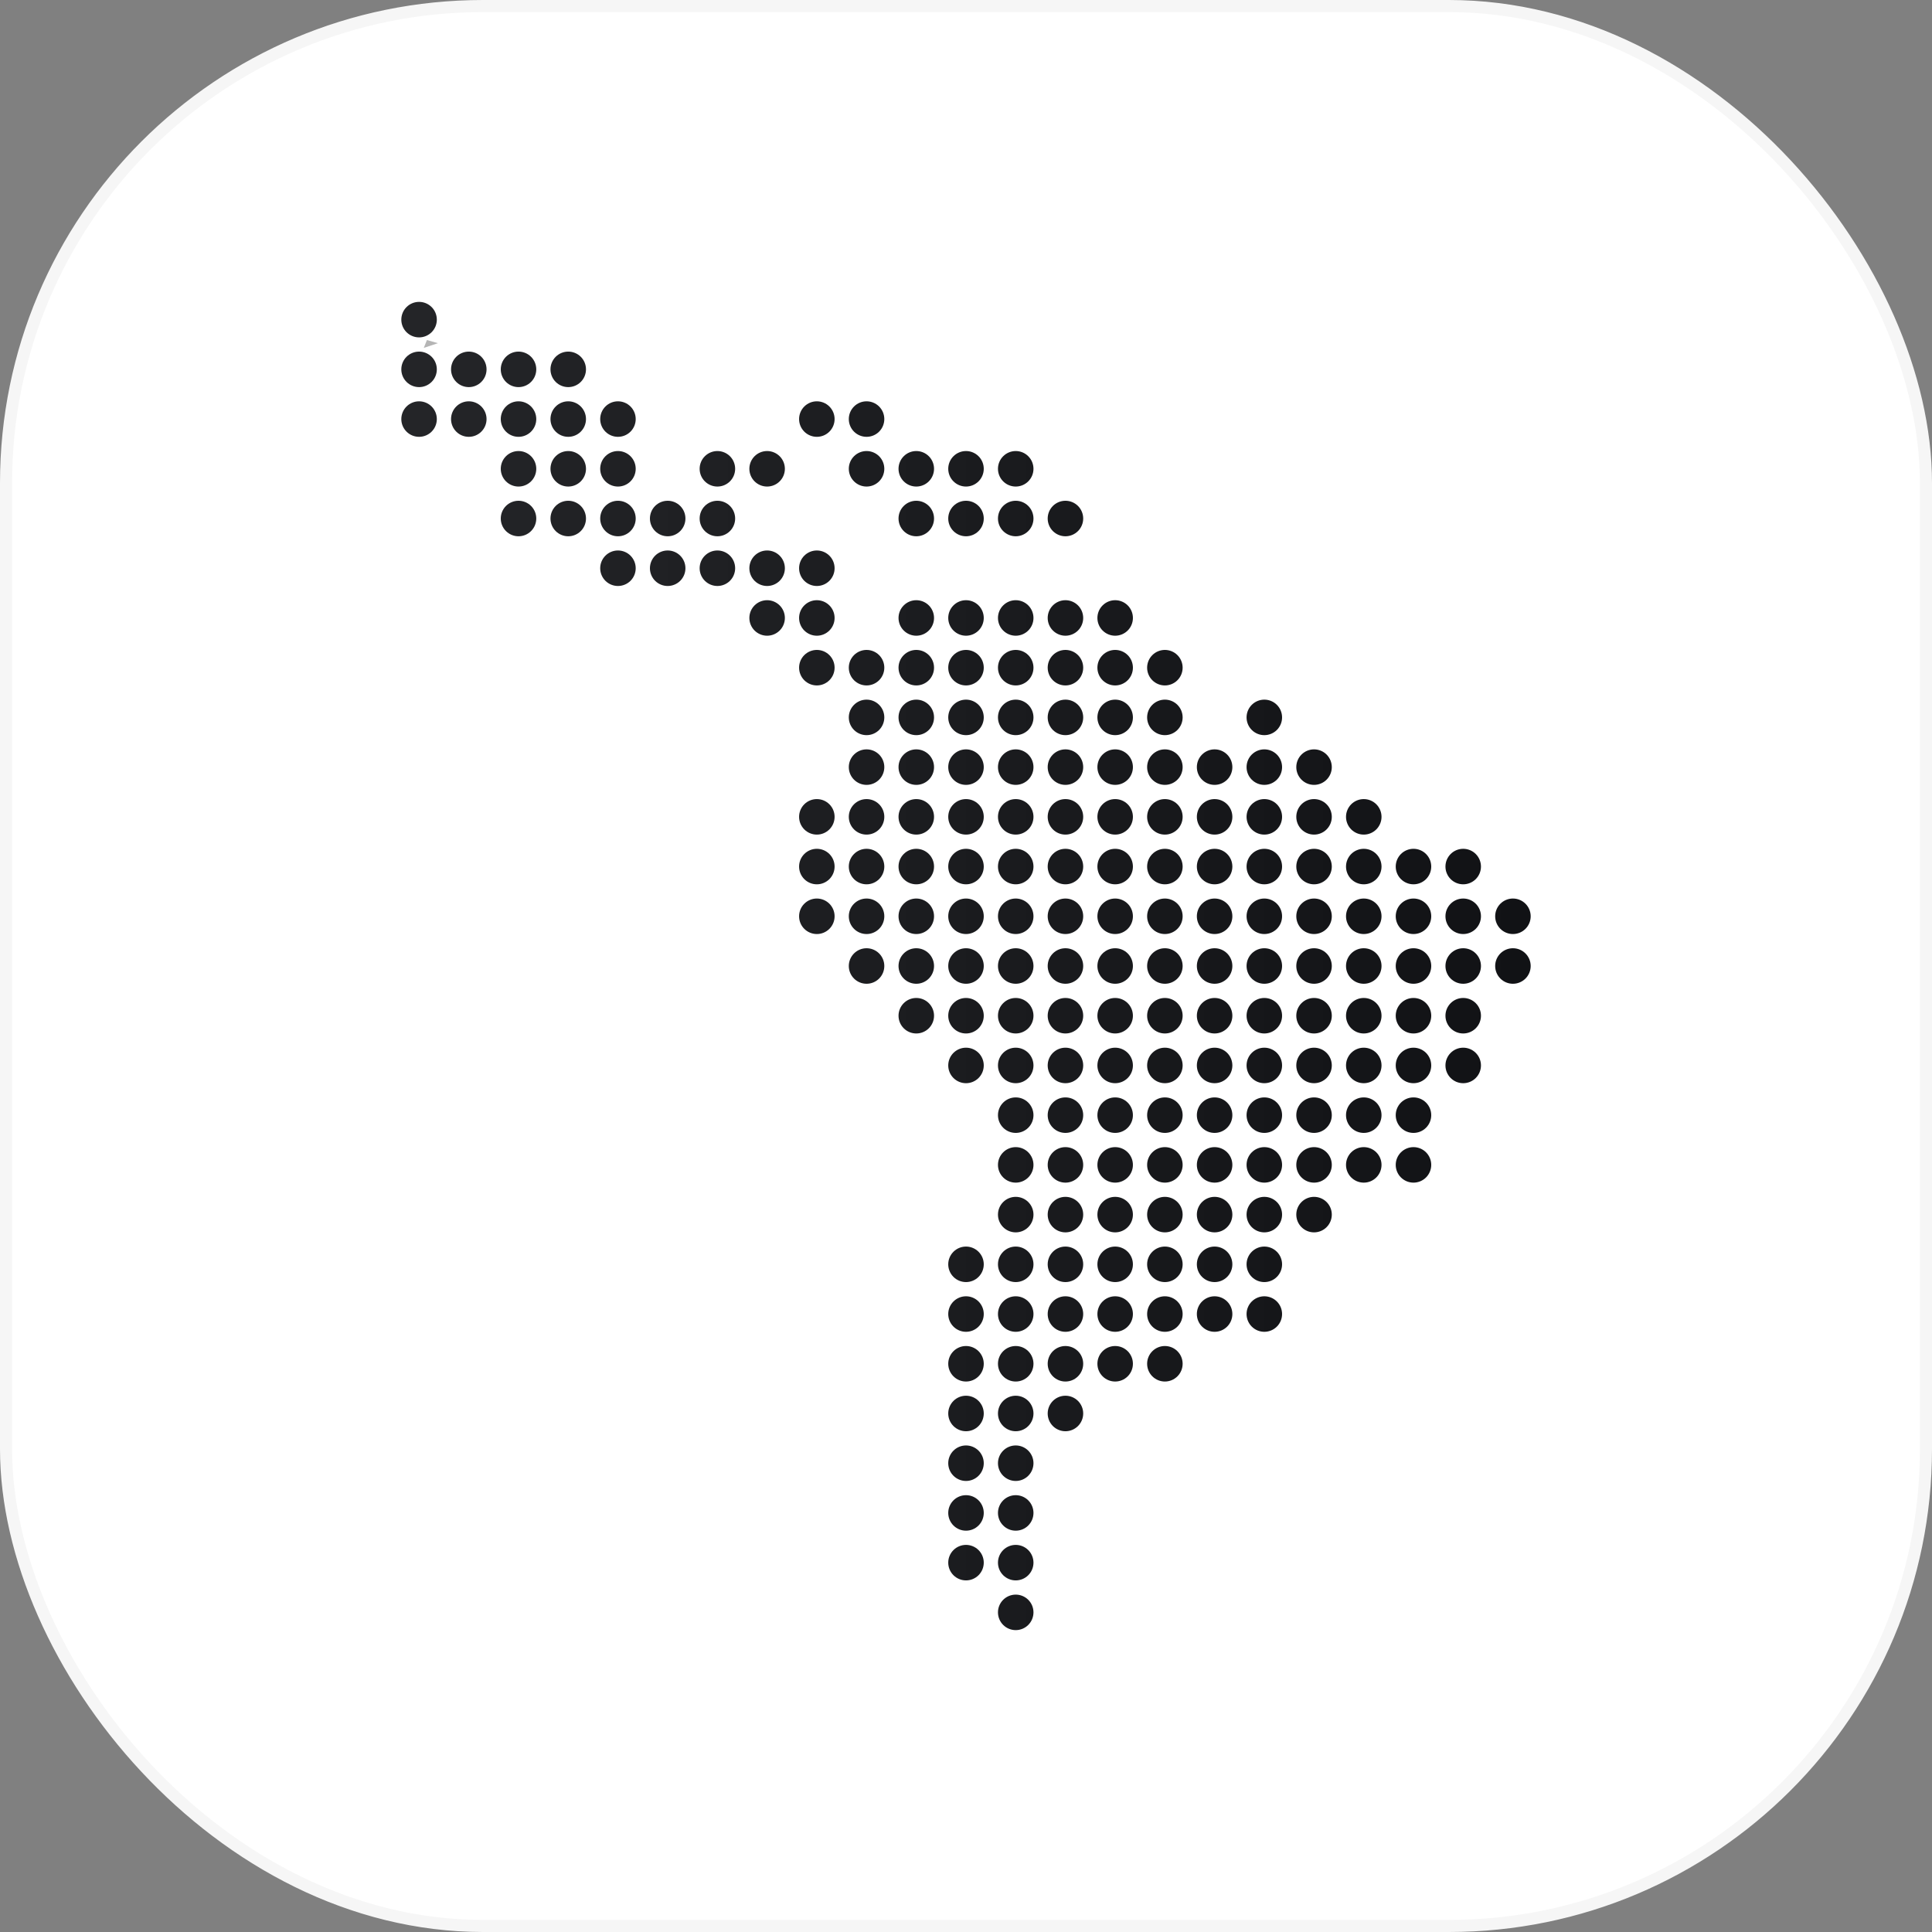
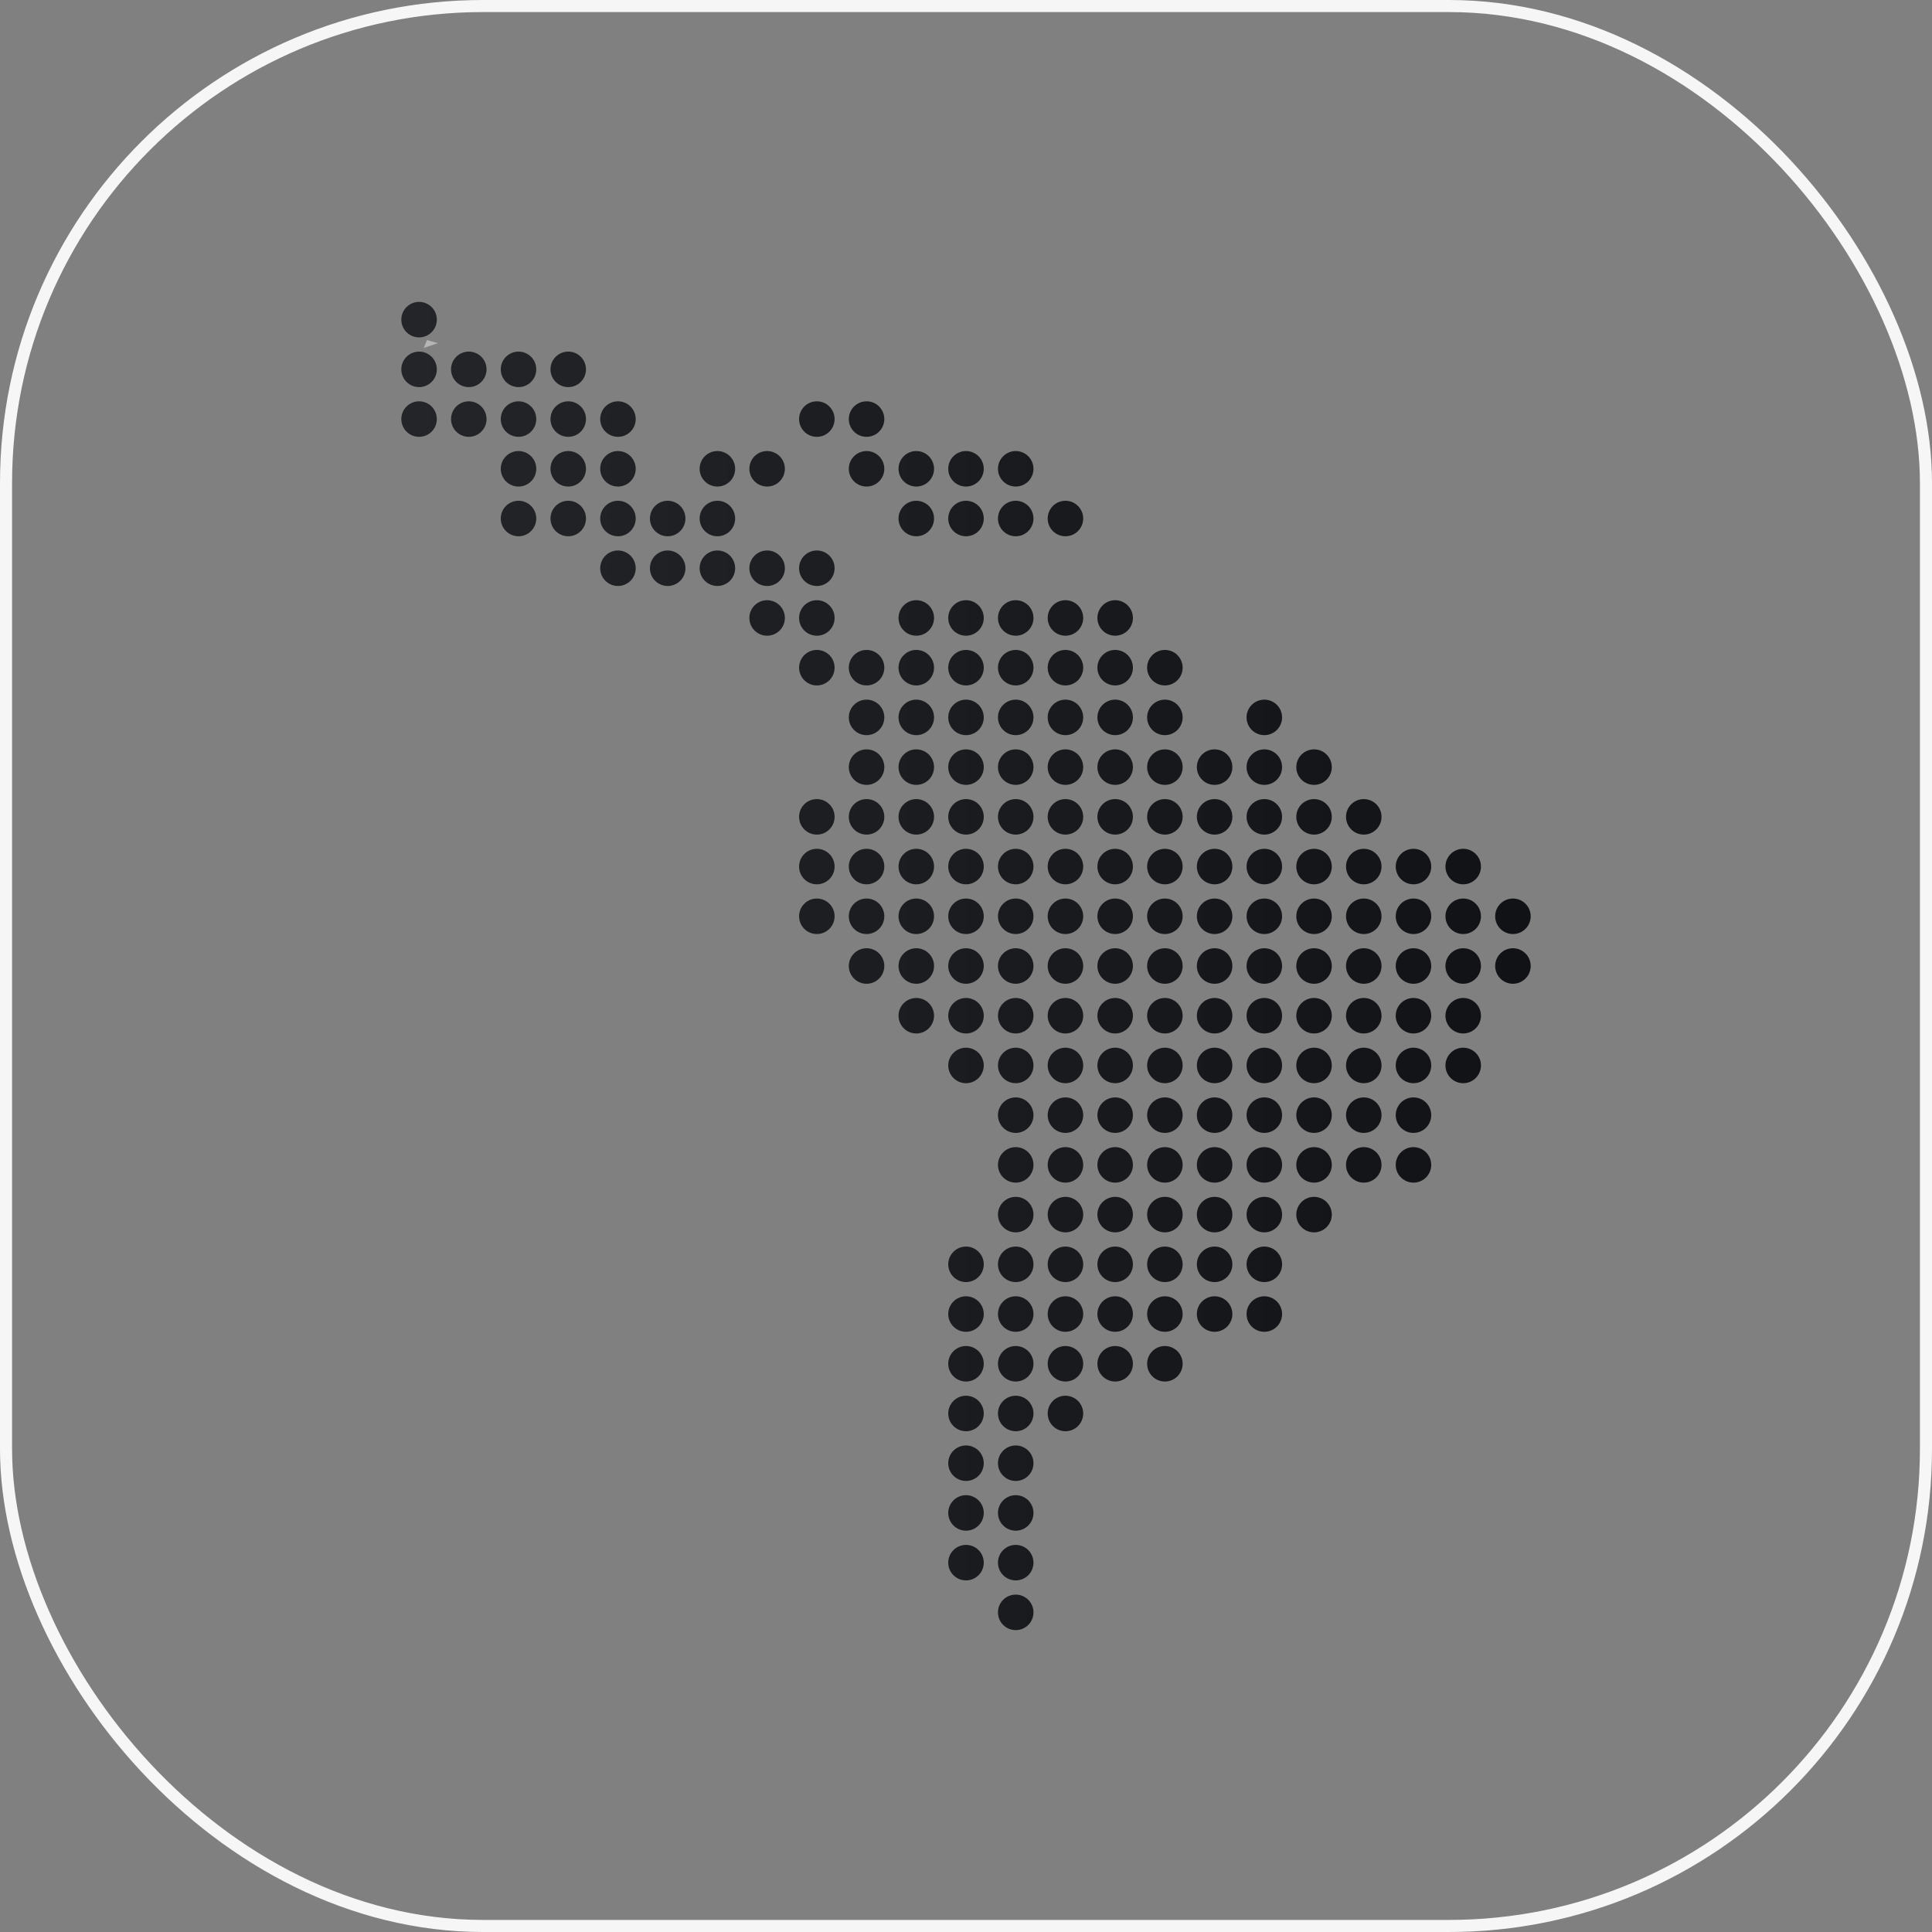
<svg xmlns="http://www.w3.org/2000/svg" width="160" height="160" viewBox="0 0 160 160" fill="none">
  <rect x="0" y="0" width="160" height="160" fill="#808080" stroke="none" />
-   <rect x="0.5" y="0.5" width="159" height="159" rx="39.5" fill="white" />
  <rect x="0.5" y="0.5" width="159" height="159" rx="39.5" stroke="#F6F6F6" />
  <path fill-rule="evenodd" clip-rule="evenodd" d="M35.356 28.16L36.267 28.421L35.096 28.811L35.356 28.16Z" fill="#B5B5B5" />
  <path d="M36.176 26.471C36.176 26.664 36.138 26.855 36.065 27.033C35.991 27.212 35.882 27.374 35.746 27.511C35.609 27.647 35.447 27.755 35.269 27.829C35.09 27.903 34.899 27.941 34.706 27.941C34.316 27.941 33.942 27.786 33.666 27.511C33.39 27.235 33.235 26.861 33.235 26.471C33.235 26.081 33.39 25.706 33.666 25.431C33.942 25.155 34.316 25 34.706 25C35.096 25 35.47 25.155 35.746 25.431C36.022 25.706 36.176 26.081 36.176 26.471ZM36.176 30.588C36.176 30.978 36.022 31.352 35.746 31.628C35.47 31.904 35.096 32.059 34.706 32.059C34.316 32.059 33.942 31.904 33.666 31.628C33.39 31.352 33.235 30.978 33.235 30.588C33.235 30.198 33.39 29.824 33.666 29.548C33.942 29.273 34.316 29.118 34.706 29.118C35.096 29.118 35.47 29.273 35.746 29.548C36.022 29.824 36.176 30.198 36.176 30.588ZM36.176 34.706C36.176 35.096 36.022 35.47 35.746 35.746C35.47 36.022 35.096 36.176 34.706 36.176C34.316 36.176 33.942 36.022 33.666 35.746C33.39 35.47 33.235 35.096 33.235 34.706C33.235 34.316 33.39 33.942 33.666 33.666C33.942 33.39 34.316 33.235 34.706 33.235C35.096 33.235 35.47 33.39 35.746 33.666C36.022 33.942 36.176 34.316 36.176 34.706ZM40.294 30.588C40.294 30.978 40.139 31.352 39.863 31.628C39.588 31.904 39.214 32.059 38.824 32.059C38.434 32.059 38.059 31.904 37.784 31.628C37.508 31.352 37.353 30.978 37.353 30.588C37.353 30.198 37.508 29.824 37.784 29.548C38.059 29.273 38.434 29.118 38.824 29.118C39.214 29.118 39.588 29.273 39.863 29.548C40.139 29.824 40.294 30.198 40.294 30.588ZM40.294 34.706C40.294 35.096 40.139 35.47 39.863 35.746C39.588 36.022 39.214 36.176 38.824 36.176C38.434 36.176 38.059 36.022 37.784 35.746C37.508 35.47 37.353 35.096 37.353 34.706C37.353 34.316 37.508 33.942 37.784 33.666C38.059 33.39 38.434 33.235 38.824 33.235C39.214 33.235 39.588 33.39 39.863 33.666C40.139 33.942 40.294 34.316 40.294 34.706ZM44.412 30.588C44.412 30.978 44.257 31.352 43.981 31.628C43.705 31.904 43.331 32.059 42.941 32.059C42.551 32.059 42.177 31.904 41.901 31.628C41.626 31.352 41.471 30.978 41.471 30.588C41.471 30.198 41.626 29.824 41.901 29.548C42.177 29.273 42.551 29.118 42.941 29.118C43.331 29.118 43.705 29.273 43.981 29.548C44.257 29.824 44.412 30.198 44.412 30.588ZM44.412 34.706C44.412 35.096 44.257 35.47 43.981 35.746C43.705 36.022 43.331 36.176 42.941 36.176C42.551 36.176 42.177 36.022 41.901 35.746C41.626 35.47 41.471 35.096 41.471 34.706C41.471 34.316 41.626 33.942 41.901 33.666C42.177 33.39 42.551 33.235 42.941 33.235C43.331 33.235 43.705 33.39 43.981 33.666C44.257 33.942 44.412 34.316 44.412 34.706ZM44.412 38.824C44.412 39.214 44.257 39.588 43.981 39.863C43.705 40.139 43.331 40.294 42.941 40.294C42.551 40.294 42.177 40.139 41.901 39.863C41.626 39.588 41.471 39.214 41.471 38.824C41.471 38.434 41.626 38.059 41.901 37.784C42.177 37.508 42.551 37.353 42.941 37.353C43.331 37.353 43.705 37.508 43.981 37.784C44.257 38.059 44.412 38.434 44.412 38.824ZM44.412 42.941C44.412 43.331 44.257 43.705 43.981 43.981C43.705 44.257 43.331 44.412 42.941 44.412C42.551 44.412 42.177 44.257 41.901 43.981C41.626 43.705 41.471 43.331 41.471 42.941C41.471 42.551 41.626 42.177 41.901 41.901C42.177 41.626 42.551 41.471 42.941 41.471C43.331 41.471 43.705 41.626 43.981 41.901C44.257 42.177 44.412 42.551 44.412 42.941ZM48.529 30.588C48.529 30.978 48.374 31.352 48.099 31.628C47.823 31.904 47.449 32.059 47.059 32.059C46.669 32.059 46.295 31.904 46.019 31.628C45.743 31.352 45.588 30.978 45.588 30.588C45.588 30.198 45.743 29.824 46.019 29.548C46.295 29.273 46.669 29.118 47.059 29.118C47.449 29.118 47.823 29.273 48.099 29.548C48.374 29.824 48.529 30.198 48.529 30.588ZM48.529 34.706C48.529 35.096 48.374 35.47 48.099 35.746C47.823 36.022 47.449 36.176 47.059 36.176C46.669 36.176 46.295 36.022 46.019 35.746C45.743 35.47 45.588 35.096 45.588 34.706C45.588 34.316 45.743 33.942 46.019 33.666C46.295 33.39 46.669 33.235 47.059 33.235C47.449 33.235 47.823 33.39 48.099 33.666C48.374 33.942 48.529 34.316 48.529 34.706ZM48.529 38.824C48.529 39.214 48.374 39.588 48.099 39.863C47.823 40.139 47.449 40.294 47.059 40.294C46.669 40.294 46.295 40.139 46.019 39.863C45.743 39.588 45.588 39.214 45.588 38.824C45.588 38.434 45.743 38.059 46.019 37.784C46.295 37.508 46.669 37.353 47.059 37.353C47.449 37.353 47.823 37.508 48.099 37.784C48.374 38.059 48.529 38.434 48.529 38.824ZM48.529 42.941C48.529 43.331 48.374 43.705 48.099 43.981C47.823 44.257 47.449 44.412 47.059 44.412C46.669 44.412 46.295 44.257 46.019 43.981C45.743 43.705 45.588 43.331 45.588 42.941C45.588 42.551 45.743 42.177 46.019 41.901C46.295 41.626 46.669 41.471 47.059 41.471C47.449 41.471 47.823 41.626 48.099 41.901C48.374 42.177 48.529 42.551 48.529 42.941ZM52.647 34.706C52.647 35.096 52.492 35.47 52.216 35.746C51.941 36.022 51.566 36.176 51.176 36.176C50.786 36.176 50.412 36.022 50.137 35.746C49.861 35.47 49.706 35.096 49.706 34.706C49.706 34.316 49.861 33.942 50.137 33.666C50.412 33.39 50.786 33.235 51.176 33.235C51.566 33.235 51.941 33.39 52.216 33.666C52.492 33.942 52.647 34.316 52.647 34.706ZM52.647 38.824C52.647 39.214 52.492 39.588 52.216 39.863C51.941 40.139 51.566 40.294 51.176 40.294C50.786 40.294 50.412 40.139 50.137 39.863C49.861 39.588 49.706 39.214 49.706 38.824C49.706 38.434 49.861 38.059 50.137 37.784C50.412 37.508 50.786 37.353 51.176 37.353C51.566 37.353 51.941 37.508 52.216 37.784C52.492 38.059 52.647 38.434 52.647 38.824ZM52.647 42.941C52.647 43.331 52.492 43.705 52.216 43.981C51.941 44.257 51.566 44.412 51.176 44.412C50.786 44.412 50.412 44.257 50.137 43.981C49.861 43.705 49.706 43.331 49.706 42.941C49.706 42.551 49.861 42.177 50.137 41.901C50.412 41.626 50.786 41.471 51.176 41.471C51.566 41.471 51.941 41.626 52.216 41.901C52.492 42.177 52.647 42.551 52.647 42.941ZM52.647 47.059C52.647 47.449 52.492 47.823 52.216 48.099C51.941 48.374 51.566 48.529 51.176 48.529C50.786 48.529 50.412 48.374 50.137 48.099C49.861 47.823 49.706 47.449 49.706 47.059C49.706 46.669 49.861 46.295 50.137 46.019C50.412 45.743 50.786 45.588 51.176 45.588C51.566 45.588 51.941 45.743 52.216 46.019C52.492 46.295 52.647 46.669 52.647 47.059ZM56.765 42.941C56.765 43.331 56.61 43.705 56.334 43.981C56.058 44.257 55.684 44.412 55.294 44.412C54.904 44.412 54.53 44.257 54.254 43.981C53.978 43.705 53.824 43.331 53.824 42.941C53.824 42.551 53.978 42.177 54.254 41.901C54.53 41.626 54.904 41.471 55.294 41.471C55.684 41.471 56.058 41.626 56.334 41.901C56.61 42.177 56.765 42.551 56.765 42.941ZM56.765 47.059C56.765 47.449 56.61 47.823 56.334 48.099C56.058 48.374 55.684 48.529 55.294 48.529C54.904 48.529 54.53 48.374 54.254 48.099C53.978 47.823 53.824 47.449 53.824 47.059C53.824 46.669 53.978 46.295 54.254 46.019C54.53 45.743 54.904 45.588 55.294 45.588C55.684 45.588 56.058 45.743 56.334 46.019C56.61 46.295 56.765 46.669 56.765 47.059ZM60.882 38.824C60.882 39.214 60.727 39.588 60.452 39.863C60.176 40.139 59.802 40.294 59.412 40.294C59.022 40.294 58.648 40.139 58.372 39.863C58.096 39.588 57.941 39.214 57.941 38.824C57.941 38.434 58.096 38.059 58.372 37.784C58.648 37.508 59.022 37.353 59.412 37.353C59.802 37.353 60.176 37.508 60.452 37.784C60.727 38.059 60.882 38.434 60.882 38.824ZM60.882 42.941C60.882 43.331 60.727 43.705 60.452 43.981C60.176 44.257 59.802 44.412 59.412 44.412C59.022 44.412 58.648 44.257 58.372 43.981C58.096 43.705 57.941 43.331 57.941 42.941C57.941 42.551 58.096 42.177 58.372 41.901C58.648 41.626 59.022 41.471 59.412 41.471C59.802 41.471 60.176 41.626 60.452 41.901C60.727 42.177 60.882 42.551 60.882 42.941ZM60.882 47.059C60.882 47.449 60.727 47.823 60.452 48.099C60.176 48.374 59.802 48.529 59.412 48.529C59.022 48.529 58.648 48.374 58.372 48.099C58.096 47.823 57.941 47.449 57.941 47.059C57.941 46.669 58.096 46.295 58.372 46.019C58.648 45.743 59.022 45.588 59.412 45.588C59.802 45.588 60.176 45.743 60.452 46.019C60.727 46.295 60.882 46.669 60.882 47.059ZM65 38.824C65 39.214 64.845 39.588 64.569 39.863C64.293 40.139 63.919 40.294 63.529 40.294C63.139 40.294 62.765 40.139 62.489 39.863C62.214 39.588 62.059 39.214 62.059 38.824C62.059 38.434 62.214 38.059 62.489 37.784C62.765 37.508 63.139 37.353 63.529 37.353C63.919 37.353 64.293 37.508 64.569 37.784C64.845 38.059 65 38.434 65 38.824ZM65 47.059C65 47.449 64.845 47.823 64.569 48.099C64.293 48.374 63.919 48.529 63.529 48.529C63.139 48.529 62.765 48.374 62.489 48.099C62.214 47.823 62.059 47.449 62.059 47.059C62.059 46.669 62.214 46.295 62.489 46.019C62.765 45.743 63.139 45.588 63.529 45.588C63.919 45.588 64.293 45.743 64.569 46.019C64.845 46.295 65 46.669 65 47.059ZM65 51.176C65 51.566 64.845 51.941 64.569 52.216C64.293 52.492 63.919 52.647 63.529 52.647C63.139 52.647 62.765 52.492 62.489 52.216C62.214 51.941 62.059 51.566 62.059 51.176C62.059 50.786 62.214 50.412 62.489 50.137C62.765 49.861 63.139 49.706 63.529 49.706C63.919 49.706 64.293 49.861 64.569 50.137C64.845 50.412 65 50.786 65 51.176ZM69.118 34.706C69.118 34.899 69.08 35.09 69.006 35.269C68.932 35.447 68.823 35.609 68.687 35.746C68.55 35.882 68.388 35.991 68.21 36.065C68.031 36.138 67.84 36.176 67.647 36.176C67.257 36.176 66.883 36.022 66.607 35.746C66.331 35.47 66.177 35.096 66.177 34.706C66.177 34.316 66.331 33.942 66.607 33.666C66.883 33.39 67.257 33.235 67.647 33.235C67.84 33.235 68.031 33.273 68.21 33.347C68.388 33.421 68.55 33.529 68.687 33.666C68.823 33.803 68.932 33.965 69.006 34.143C69.08 34.322 69.118 34.513 69.118 34.706ZM69.118 47.059C69.118 47.252 69.08 47.443 69.006 47.622C68.932 47.8 68.823 47.962 68.687 48.099C68.55 48.235 68.388 48.344 68.21 48.417C68.031 48.491 67.84 48.529 67.647 48.529C67.257 48.529 66.883 48.374 66.607 48.099C66.331 47.823 66.177 47.449 66.177 47.059C66.177 46.669 66.331 46.295 66.607 46.019C66.883 45.743 67.257 45.588 67.647 45.588C67.84 45.588 68.031 45.626 68.21 45.7C68.388 45.774 68.55 45.882 68.687 46.019C68.823 46.156 68.932 46.318 69.006 46.496C69.08 46.675 69.118 46.866 69.118 47.059ZM69.118 51.176C69.118 51.37 69.08 51.561 69.006 51.739C68.932 51.918 68.823 52.08 68.687 52.216C68.55 52.353 68.388 52.461 68.21 52.535C68.031 52.609 67.84 52.647 67.647 52.647C67.257 52.647 66.883 52.492 66.607 52.216C66.331 51.941 66.177 51.566 66.177 51.176C66.177 50.786 66.331 50.412 66.607 50.137C66.883 49.861 67.257 49.706 67.647 49.706C67.84 49.706 68.031 49.744 68.21 49.818C68.388 49.892 68.55 50 68.687 50.137C68.823 50.273 68.932 50.435 69.006 50.614C69.08 50.792 69.118 50.983 69.118 51.176ZM69.118 55.294C69.118 55.487 69.08 55.678 69.006 55.857C68.932 56.035 68.823 56.197 68.687 56.334C68.55 56.471 68.388 56.579 68.21 56.653C68.031 56.727 67.84 56.765 67.647 56.765C67.257 56.765 66.883 56.61 66.607 56.334C66.331 56.058 66.177 55.684 66.177 55.294C66.177 54.904 66.331 54.53 66.607 54.254C66.883 53.978 67.257 53.824 67.647 53.824C67.84 53.824 68.031 53.862 68.21 53.935C68.388 54.009 68.55 54.118 68.687 54.254C68.823 54.391 68.932 54.553 69.006 54.731C69.08 54.91 69.118 55.101 69.118 55.294ZM69.118 67.647C69.118 67.84 69.08 68.031 69.006 68.21C68.932 68.388 68.823 68.55 68.687 68.687C68.55 68.823 68.388 68.932 68.21 69.006C68.031 69.08 67.84 69.118 67.647 69.118C67.454 69.118 67.263 69.08 67.084 69.006C66.906 68.932 66.744 68.823 66.607 68.687C66.471 68.55 66.362 68.388 66.288 68.21C66.215 68.031 66.177 67.84 66.177 67.647C66.177 67.257 66.331 66.883 66.607 66.607C66.883 66.331 67.257 66.177 67.647 66.177C67.84 66.177 68.031 66.215 68.21 66.288C68.388 66.362 68.55 66.471 68.687 66.607C68.823 66.744 68.932 66.906 69.006 67.084C69.08 67.263 69.118 67.454 69.118 67.647ZM69.118 71.765C69.118 71.958 69.08 72.149 69.006 72.328C68.932 72.506 68.823 72.668 68.687 72.805C68.55 72.941 68.388 73.049 68.21 73.123C68.031 73.197 67.84 73.235 67.647 73.235C67.257 73.235 66.883 73.08 66.607 72.805C66.331 72.529 66.177 72.155 66.177 71.765C66.177 71.375 66.331 71.001 66.607 70.725C66.883 70.449 67.257 70.294 67.647 70.294C67.84 70.294 68.031 70.332 68.21 70.406C68.388 70.48 68.55 70.588 68.687 70.725C68.823 70.861 68.932 71.023 69.006 71.202C69.08 71.38 69.118 71.572 69.118 71.765ZM69.118 75.882C69.118 76.076 69.08 76.267 69.006 76.445C68.932 76.624 68.823 76.786 68.687 76.922C68.55 77.059 68.388 77.167 68.21 77.241C68.031 77.315 67.84 77.353 67.647 77.353C67.454 77.353 67.263 77.315 67.084 77.241C66.906 77.167 66.744 77.059 66.607 76.922C66.471 76.786 66.362 76.624 66.288 76.445C66.215 76.267 66.177 76.076 66.177 75.882C66.177 75.492 66.331 75.118 66.607 74.843C66.883 74.567 67.257 74.412 67.647 74.412C67.84 74.412 68.031 74.45 68.21 74.524C68.388 74.598 68.55 74.706 68.687 74.843C68.823 74.979 68.932 75.141 69.006 75.32C69.08 75.498 69.118 75.689 69.118 75.882ZM73.235 34.706C73.235 35.096 73.08 35.47 72.805 35.746C72.529 36.022 72.155 36.176 71.765 36.176C71.375 36.176 71.001 36.022 70.725 35.746C70.449 35.47 70.294 35.096 70.294 34.706C70.294 34.316 70.449 33.942 70.725 33.666C71.001 33.39 71.375 33.235 71.765 33.235C72.155 33.235 72.529 33.39 72.805 33.666C73.08 33.942 73.235 34.316 73.235 34.706ZM73.235 38.824C73.235 39.214 73.08 39.588 72.805 39.863C72.529 40.139 72.155 40.294 71.765 40.294C71.375 40.294 71.001 40.139 70.725 39.863C70.449 39.588 70.294 39.214 70.294 38.824C70.294 38.434 70.449 38.059 70.725 37.784C71.001 37.508 71.375 37.353 71.765 37.353C72.155 37.353 72.529 37.508 72.805 37.784C73.08 38.059 73.235 38.434 73.235 38.824ZM73.235 55.294C73.235 55.684 73.08 56.058 72.805 56.334C72.529 56.61 72.155 56.765 71.765 56.765C71.375 56.765 71.001 56.61 70.725 56.334C70.449 56.058 70.294 55.684 70.294 55.294C70.294 54.904 70.449 54.53 70.725 54.254C71.001 53.978 71.375 53.824 71.765 53.824C72.155 53.824 72.529 53.978 72.805 54.254C73.08 54.53 73.235 54.904 73.235 55.294ZM73.235 59.412C73.235 59.802 73.08 60.176 72.805 60.452C72.529 60.727 72.155 60.882 71.765 60.882C71.375 60.882 71.001 60.727 70.725 60.452C70.449 60.176 70.294 59.802 70.294 59.412C70.294 59.022 70.449 58.648 70.725 58.372C71.001 58.096 71.375 57.941 71.765 57.941C72.155 57.941 72.529 58.096 72.805 58.372C73.08 58.648 73.235 59.022 73.235 59.412ZM73.235 63.529C73.235 63.919 73.08 64.293 72.805 64.569C72.529 64.845 72.155 65 71.765 65C71.375 65 71.001 64.845 70.725 64.569C70.449 64.293 70.294 63.919 70.294 63.529C70.294 63.139 70.449 62.765 70.725 62.489C71.001 62.214 71.375 62.059 71.765 62.059C72.155 62.059 72.529 62.214 72.805 62.489C73.08 62.765 73.235 63.139 73.235 63.529ZM73.235 67.647C73.235 67.84 73.197 68.031 73.123 68.21C73.049 68.388 72.941 68.55 72.805 68.687C72.668 68.823 72.506 68.932 72.328 69.006C72.149 69.08 71.958 69.118 71.765 69.118C71.572 69.118 71.38 69.08 71.202 69.006C71.023 68.932 70.861 68.823 70.725 68.687C70.588 68.55 70.48 68.388 70.406 68.21C70.332 68.031 70.294 67.84 70.294 67.647C70.294 67.257 70.449 66.883 70.725 66.607C71.001 66.331 71.375 66.177 71.765 66.177C72.155 66.177 72.529 66.331 72.805 66.607C73.08 66.883 73.235 67.257 73.235 67.647ZM73.235 71.765C73.235 72.155 73.08 72.529 72.805 72.805C72.529 73.08 72.155 73.235 71.765 73.235C71.375 73.235 71.001 73.08 70.725 72.805C70.449 72.529 70.294 72.155 70.294 71.765C70.294 71.375 70.449 71.001 70.725 70.725C71.001 70.449 71.375 70.294 71.765 70.294C72.155 70.294 72.529 70.449 72.805 70.725C73.08 71.001 73.235 71.375 73.235 71.765ZM73.235 75.882C73.235 76.076 73.197 76.267 73.123 76.445C73.049 76.624 72.941 76.786 72.805 76.922C72.668 77.059 72.506 77.167 72.328 77.241C72.149 77.315 71.958 77.353 71.765 77.353C71.572 77.353 71.38 77.315 71.202 77.241C71.023 77.167 70.861 77.059 70.725 76.922C70.588 76.786 70.48 76.624 70.406 76.445C70.332 76.267 70.294 76.076 70.294 75.882C70.294 75.492 70.449 75.118 70.725 74.843C71.001 74.567 71.375 74.412 71.765 74.412C72.155 74.412 72.529 74.567 72.805 74.843C73.08 75.118 73.235 75.492 73.235 75.882ZM73.235 80C73.235 80.39 73.08 80.764 72.805 81.04C72.529 81.316 72.155 81.471 71.765 81.471C71.375 81.471 71.001 81.316 70.725 81.04C70.449 80.764 70.294 80.39 70.294 80C70.294 79.61 70.449 79.236 70.725 78.96C71.001 78.684 71.375 78.529 71.765 78.529C72.155 78.529 72.529 78.684 72.805 78.96C73.08 79.236 73.235 79.61 73.235 80ZM77.353 38.824C77.353 39.017 77.315 39.208 77.241 39.386C77.167 39.565 77.059 39.727 76.922 39.863C76.786 40 76.624 40.108 76.445 40.182C76.267 40.256 76.076 40.294 75.882 40.294C75.492 40.294 75.118 40.139 74.843 39.863C74.567 39.588 74.412 39.214 74.412 38.824C74.412 38.434 74.567 38.059 74.843 37.784C75.118 37.508 75.492 37.353 75.882 37.353C76.076 37.353 76.267 37.391 76.445 37.465C76.624 37.539 76.786 37.647 76.922 37.784C77.059 37.92 77.167 38.082 77.241 38.261C77.315 38.439 77.353 38.63 77.353 38.824ZM77.353 42.941C77.353 43.134 77.315 43.325 77.241 43.504C77.167 43.682 77.059 43.844 76.922 43.981C76.786 44.118 76.624 44.226 76.445 44.3C76.267 44.374 76.076 44.412 75.882 44.412C75.492 44.412 75.118 44.257 74.843 43.981C74.567 43.705 74.412 43.331 74.412 42.941C74.412 42.551 74.567 42.177 74.843 41.901C75.118 41.626 75.492 41.471 75.882 41.471C76.076 41.471 76.267 41.509 76.445 41.583C76.624 41.656 76.786 41.765 76.922 41.901C77.059 42.038 77.167 42.2 77.241 42.378C77.315 42.557 77.353 42.748 77.353 42.941ZM77.353 51.176C77.353 51.37 77.315 51.561 77.241 51.739C77.167 51.918 77.059 52.08 76.922 52.216C76.786 52.353 76.624 52.461 76.445 52.535C76.267 52.609 76.076 52.647 75.882 52.647C75.492 52.647 75.118 52.492 74.843 52.216C74.567 51.941 74.412 51.566 74.412 51.176C74.412 50.786 74.567 50.412 74.843 50.137C75.118 49.861 75.492 49.706 75.882 49.706C76.076 49.706 76.267 49.744 76.445 49.818C76.624 49.892 76.786 50 76.922 50.137C77.059 50.273 77.167 50.435 77.241 50.614C77.315 50.792 77.353 50.983 77.353 51.176ZM77.353 55.294C77.353 55.487 77.315 55.678 77.241 55.857C77.167 56.035 77.059 56.197 76.922 56.334C76.786 56.471 76.624 56.579 76.445 56.653C76.267 56.727 76.076 56.765 75.882 56.765C75.492 56.765 75.118 56.61 74.843 56.334C74.567 56.058 74.412 55.684 74.412 55.294C74.412 54.904 74.567 54.53 74.843 54.254C75.118 53.978 75.492 53.824 75.882 53.824C76.076 53.824 76.267 53.862 76.445 53.935C76.624 54.009 76.786 54.118 76.922 54.254C77.059 54.391 77.167 54.553 77.241 54.731C77.315 54.91 77.353 55.101 77.353 55.294ZM77.353 59.412C77.353 59.605 77.315 59.796 77.241 59.974C77.167 60.153 77.059 60.315 76.922 60.452C76.786 60.588 76.624 60.697 76.445 60.77C76.267 60.844 76.076 60.882 75.882 60.882C75.492 60.882 75.118 60.727 74.843 60.452C74.567 60.176 74.412 59.802 74.412 59.412C74.412 59.022 74.567 58.648 74.843 58.372C75.118 58.096 75.492 57.941 75.882 57.941C76.076 57.941 76.267 57.979 76.445 58.053C76.624 58.127 76.786 58.235 76.922 58.372C77.059 58.508 77.167 58.671 77.241 58.849C77.315 59.027 77.353 59.219 77.353 59.412ZM77.353 63.529C77.353 63.722 77.315 63.914 77.241 64.092C77.167 64.271 77.059 64.433 76.922 64.569C76.786 64.706 76.624 64.814 76.445 64.888C76.267 64.962 76.076 65 75.882 65C75.492 65 75.118 64.845 74.843 64.569C74.567 64.293 74.412 63.919 74.412 63.529C74.412 63.139 74.567 62.765 74.843 62.489C75.118 62.214 75.492 62.059 75.882 62.059C76.076 62.059 76.267 62.097 76.445 62.171C76.624 62.245 76.786 62.353 76.922 62.489C77.059 62.626 77.167 62.788 77.241 62.967C77.315 63.145 77.353 63.336 77.353 63.529ZM77.353 67.647C77.353 67.84 77.315 68.031 77.241 68.21C77.167 68.388 77.059 68.55 76.922 68.687C76.786 68.823 76.624 68.932 76.445 69.006C76.267 69.08 76.076 69.118 75.882 69.118C75.689 69.118 75.498 69.08 75.32 69.006C75.141 68.932 74.979 68.823 74.843 68.687C74.706 68.55 74.598 68.388 74.524 68.21C74.45 68.031 74.412 67.84 74.412 67.647C74.412 67.257 74.567 66.883 74.843 66.607C75.118 66.331 75.492 66.177 75.882 66.177C76.076 66.177 76.267 66.215 76.445 66.288C76.624 66.362 76.786 66.471 76.922 66.607C77.059 66.744 77.167 66.906 77.241 67.084C77.315 67.263 77.353 67.454 77.353 67.647ZM77.353 71.765C77.353 71.958 77.315 72.149 77.241 72.328C77.167 72.506 77.059 72.668 76.922 72.805C76.786 72.941 76.624 73.049 76.445 73.123C76.267 73.197 76.076 73.235 75.882 73.235C75.492 73.235 75.118 73.08 74.843 72.805C74.567 72.529 74.412 72.155 74.412 71.765C74.412 71.375 74.567 71.001 74.843 70.725C75.118 70.449 75.492 70.294 75.882 70.294C76.076 70.294 76.267 70.332 76.445 70.406C76.624 70.48 76.786 70.588 76.922 70.725C77.059 70.861 77.167 71.023 77.241 71.202C77.315 71.38 77.353 71.572 77.353 71.765ZM77.353 75.882C77.353 76.076 77.315 76.267 77.241 76.445C77.167 76.624 77.059 76.786 76.922 76.922C76.786 77.059 76.624 77.167 76.445 77.241C76.267 77.315 76.076 77.353 75.882 77.353C75.689 77.353 75.498 77.315 75.32 77.241C75.141 77.167 74.979 77.059 74.843 76.922C74.706 76.786 74.598 76.624 74.524 76.445C74.45 76.267 74.412 76.076 74.412 75.882C74.412 75.492 74.567 75.118 74.843 74.843C75.118 74.567 75.492 74.412 75.882 74.412C76.076 74.412 76.267 74.45 76.445 74.524C76.624 74.598 76.786 74.706 76.922 74.843C77.059 74.979 77.167 75.141 77.241 75.32C77.315 75.498 77.353 75.689 77.353 75.882ZM77.353 80C77.353 80.193 77.315 80.384 77.241 80.563C77.167 80.741 77.059 80.903 76.922 81.04C76.786 81.176 76.624 81.285 76.445 81.359C76.267 81.433 76.076 81.471 75.882 81.471C75.492 81.471 75.118 81.316 74.843 81.04C74.567 80.764 74.412 80.39 74.412 80C74.412 79.61 74.567 79.236 74.843 78.96C75.118 78.684 75.492 78.529 75.882 78.529C76.076 78.529 76.267 78.567 76.445 78.641C76.624 78.715 76.786 78.824 76.922 78.96C77.059 79.097 77.167 79.259 77.241 79.437C77.315 79.616 77.353 79.807 77.353 80ZM77.353 84.118C77.353 84.311 77.315 84.502 77.241 84.68C77.167 84.859 77.059 85.021 76.922 85.157C76.786 85.294 76.624 85.402 76.445 85.476C76.267 85.55 76.076 85.588 75.882 85.588C75.492 85.588 75.118 85.433 74.843 85.157C74.567 84.882 74.412 84.508 74.412 84.118C74.412 83.728 74.567 83.354 74.843 83.078C75.118 82.802 75.492 82.647 75.882 82.647C76.076 82.647 76.267 82.685 76.445 82.759C76.624 82.833 76.786 82.941 76.922 83.078C77.059 83.214 77.167 83.376 77.241 83.555C77.315 83.733 77.353 83.924 77.353 84.118ZM81.471 38.824C81.471 39.214 81.316 39.588 81.04 39.863C80.764 40.139 80.39 40.294 80 40.294C79.61 40.294 79.236 40.139 78.96 39.863C78.684 39.588 78.529 39.214 78.529 38.824C78.529 38.434 78.684 38.059 78.96 37.784C79.236 37.508 79.61 37.353 80 37.353C80.39 37.353 80.764 37.508 81.04 37.784C81.316 38.059 81.471 38.434 81.471 38.824ZM81.471 42.941C81.471 43.331 81.316 43.705 81.04 43.981C80.764 44.257 80.39 44.412 80 44.412C79.61 44.412 79.236 44.257 78.96 43.981C78.684 43.705 78.529 43.331 78.529 42.941C78.529 42.551 78.684 42.177 78.96 41.901C79.236 41.626 79.61 41.471 80 41.471C80.39 41.471 80.764 41.626 81.04 41.901C81.316 42.177 81.471 42.551 81.471 42.941ZM81.471 51.176C81.471 51.566 81.316 51.941 81.04 52.216C80.764 52.492 80.39 52.647 80 52.647C79.61 52.647 79.236 52.492 78.96 52.216C78.684 51.941 78.529 51.566 78.529 51.176C78.529 50.786 78.684 50.412 78.96 50.137C79.236 49.861 79.61 49.706 80 49.706C80.39 49.706 80.764 49.861 81.04 50.137C81.316 50.412 81.471 50.786 81.471 51.176ZM81.471 55.294C81.471 55.684 81.316 56.058 81.04 56.334C80.764 56.61 80.39 56.765 80 56.765C79.61 56.765 79.236 56.61 78.96 56.334C78.684 56.058 78.529 55.684 78.529 55.294C78.529 54.904 78.684 54.53 78.96 54.254C79.236 53.978 79.61 53.824 80 53.824C80.39 53.824 80.764 53.978 81.04 54.254C81.316 54.53 81.471 54.904 81.471 55.294ZM81.471 59.412C81.471 59.802 81.316 60.176 81.04 60.452C80.764 60.727 80.39 60.882 80 60.882C79.61 60.882 79.236 60.727 78.96 60.452C78.684 60.176 78.529 59.802 78.529 59.412C78.529 59.022 78.684 58.648 78.96 58.372C79.236 58.096 79.61 57.941 80 57.941C80.39 57.941 80.764 58.096 81.04 58.372C81.316 58.648 81.471 59.022 81.471 59.412ZM81.471 63.529C81.471 63.919 81.316 64.293 81.04 64.569C80.764 64.845 80.39 65 80 65C79.61 65 79.236 64.845 78.96 64.569C78.684 64.293 78.529 63.919 78.529 63.529C78.529 63.139 78.684 62.765 78.96 62.489C79.236 62.214 79.61 62.059 80 62.059C80.39 62.059 80.764 62.214 81.04 62.489C81.316 62.765 81.471 63.139 81.471 63.529ZM81.471 67.647C81.471 67.84 81.433 68.031 81.359 68.21C81.285 68.388 81.176 68.55 81.04 68.687C80.903 68.823 80.741 68.932 80.563 69.006C80.384 69.08 80.193 69.118 80 69.118C79.807 69.118 79.616 69.08 79.437 69.006C79.259 68.932 79.097 68.823 78.96 68.687C78.824 68.55 78.715 68.388 78.641 68.21C78.567 68.031 78.529 67.84 78.529 67.647C78.529 67.257 78.684 66.883 78.96 66.607C79.236 66.331 79.61 66.177 80 66.177C80.39 66.177 80.764 66.331 81.04 66.607C81.316 66.883 81.471 67.257 81.471 67.647ZM81.471 71.765C81.471 72.155 81.316 72.529 81.04 72.805C80.764 73.08 80.39 73.235 80 73.235C79.61 73.235 79.236 73.08 78.96 72.805C78.684 72.529 78.529 72.155 78.529 71.765C78.529 71.375 78.684 71.001 78.96 70.725C79.236 70.449 79.61 70.294 80 70.294C80.39 70.294 80.764 70.449 81.04 70.725C81.316 71.001 81.471 71.375 81.471 71.765ZM81.471 75.882C81.471 76.076 81.433 76.267 81.359 76.445C81.285 76.624 81.176 76.786 81.04 76.922C80.903 77.059 80.741 77.167 80.563 77.241C80.384 77.315 80.193 77.353 80 77.353C79.807 77.353 79.616 77.315 79.437 77.241C79.259 77.167 79.097 77.059 78.96 76.922C78.824 76.786 78.715 76.624 78.641 76.445C78.567 76.267 78.529 76.076 78.529 75.882C78.529 75.492 78.684 75.118 78.96 74.843C79.236 74.567 79.61 74.412 80 74.412C80.39 74.412 80.764 74.567 81.04 74.843C81.316 75.118 81.471 75.492 81.471 75.882ZM81.471 80C81.471 80.39 81.316 80.764 81.04 81.04C80.764 81.316 80.39 81.471 80 81.471C79.61 81.471 79.236 81.316 78.96 81.04C78.684 80.764 78.529 80.39 78.529 80C78.529 79.61 78.684 79.236 78.96 78.96C79.236 78.684 79.61 78.529 80 78.529C80.39 78.529 80.764 78.684 81.04 78.96C81.316 79.236 81.471 79.61 81.471 80ZM81.471 84.118C81.471 84.508 81.316 84.882 81.04 85.157C80.764 85.433 80.39 85.588 80 85.588C79.61 85.588 79.236 85.433 78.96 85.157C78.684 84.882 78.529 84.508 78.529 84.118C78.529 83.728 78.684 83.354 78.96 83.078C79.236 82.802 79.61 82.647 80 82.647C80.39 82.647 80.764 82.802 81.04 83.078C81.316 83.354 81.471 83.728 81.471 84.118ZM81.471 88.235C81.471 88.625 81.316 88.999 81.04 89.275C80.764 89.551 80.39 89.706 80 89.706C79.61 89.706 79.236 89.551 78.96 89.275C78.684 88.999 78.529 88.625 78.529 88.235C78.529 87.845 78.684 87.471 78.96 87.195C79.236 86.92 79.61 86.765 80 86.765C80.39 86.765 80.764 86.92 81.04 87.195C81.316 87.471 81.471 87.845 81.471 88.235ZM81.471 104.706C81.471 105.096 81.316 105.47 81.04 105.746C80.764 106.022 80.39 106.176 80 106.176C79.61 106.176 79.236 106.022 78.96 105.746C78.684 105.47 78.529 105.096 78.529 104.706C78.529 104.316 78.684 103.942 78.96 103.666C79.236 103.39 79.61 103.235 80 103.235C80.39 103.235 80.764 103.39 81.04 103.666C81.316 103.942 81.471 104.316 81.471 104.706ZM81.471 108.824C81.471 109.214 81.316 109.588 81.04 109.863C80.764 110.139 80.39 110.294 80 110.294C79.61 110.294 79.236 110.139 78.96 109.863C78.684 109.588 78.529 109.214 78.529 108.824C78.529 108.434 78.684 108.059 78.96 107.784C79.236 107.508 79.61 107.353 80 107.353C80.39 107.353 80.764 107.508 81.04 107.784C81.316 108.059 81.471 108.434 81.471 108.824ZM81.471 112.941C81.471 113.331 81.316 113.705 81.04 113.981C80.764 114.257 80.39 114.412 80 114.412C79.61 114.412 79.236 114.257 78.96 113.981C78.684 113.705 78.529 113.331 78.529 112.941C78.529 112.551 78.684 112.177 78.96 111.901C79.236 111.626 79.61 111.471 80 111.471C80.39 111.471 80.764 111.626 81.04 111.901C81.316 112.177 81.471 112.551 81.471 112.941ZM81.471 117.059C81.471 117.449 81.316 117.823 81.04 118.099C80.764 118.374 80.39 118.529 80 118.529C79.61 118.529 79.236 118.374 78.96 118.099C78.684 117.823 78.529 117.449 78.529 117.059C78.529 116.669 78.684 116.295 78.96 116.019C79.236 115.743 79.61 115.588 80 115.588C80.39 115.588 80.764 115.743 81.04 116.019C81.316 116.295 81.471 116.669 81.471 117.059ZM81.471 121.176C81.471 121.566 81.316 121.941 81.04 122.216C80.764 122.492 80.39 122.647 80 122.647C79.61 122.647 79.236 122.492 78.96 122.216C78.684 121.941 78.529 121.566 78.529 121.176C78.529 120.786 78.684 120.412 78.96 120.137C79.236 119.861 79.61 119.706 80 119.706C80.39 119.706 80.764 119.861 81.04 120.137C81.316 120.412 81.471 120.786 81.471 121.176ZM81.471 125.294C81.471 125.684 81.316 126.058 81.04 126.334C80.764 126.61 80.39 126.765 80 126.765C79.61 126.765 79.236 126.61 78.96 126.334C78.684 126.058 78.529 125.684 78.529 125.294C78.529 124.904 78.684 124.53 78.96 124.254C79.236 123.978 79.61 123.824 80 123.824C80.39 123.824 80.764 123.978 81.04 124.254C81.316 124.53 81.471 124.904 81.471 125.294ZM81.471 129.412C81.471 129.802 81.316 130.176 81.04 130.452C80.764 130.727 80.39 130.882 80 130.882C79.61 130.882 79.236 130.727 78.96 130.452C78.684 130.176 78.529 129.802 78.529 129.412C78.529 129.022 78.684 128.648 78.96 128.372C79.236 128.096 79.61 127.941 80 127.941C80.39 127.941 80.764 128.096 81.04 128.372C81.316 128.648 81.471 129.022 81.471 129.412ZM85.588 38.824C85.588 39.214 85.433 39.588 85.157 39.863C84.882 40.139 84.508 40.294 84.118 40.294C83.728 40.294 83.354 40.139 83.078 39.863C82.802 39.588 82.647 39.214 82.647 38.824C82.647 38.434 82.802 38.059 83.078 37.784C83.354 37.508 83.728 37.353 84.118 37.353C84.508 37.353 84.882 37.508 85.157 37.784C85.433 38.059 85.588 38.434 85.588 38.824ZM85.588 42.941C85.588 43.331 85.433 43.705 85.157 43.981C84.882 44.257 84.508 44.412 84.118 44.412C83.728 44.412 83.354 44.257 83.078 43.981C82.802 43.705 82.647 43.331 82.647 42.941C82.647 42.551 82.802 42.177 83.078 41.901C83.354 41.626 83.728 41.471 84.118 41.471C84.508 41.471 84.882 41.626 85.157 41.901C85.433 42.177 85.588 42.551 85.588 42.941ZM85.588 51.176C85.588 51.566 85.433 51.941 85.157 52.216C84.882 52.492 84.508 52.647 84.118 52.647C83.728 52.647 83.354 52.492 83.078 52.216C82.802 51.941 82.647 51.566 82.647 51.176C82.647 50.786 82.802 50.412 83.078 50.137C83.354 49.861 83.728 49.706 84.118 49.706C84.508 49.706 84.882 49.861 85.157 50.137C85.433 50.412 85.588 50.786 85.588 51.176ZM85.588 55.294C85.588 55.684 85.433 56.058 85.157 56.334C84.882 56.61 84.508 56.765 84.118 56.765C83.728 56.765 83.354 56.61 83.078 56.334C82.802 56.058 82.647 55.684 82.647 55.294C82.647 54.904 82.802 54.53 83.078 54.254C83.354 53.978 83.728 53.824 84.118 53.824C84.508 53.824 84.882 53.978 85.157 54.254C85.433 54.53 85.588 54.904 85.588 55.294ZM85.588 59.412C85.588 59.802 85.433 60.176 85.157 60.452C84.882 60.727 84.508 60.882 84.118 60.882C83.728 60.882 83.354 60.727 83.078 60.452C82.802 60.176 82.647 59.802 82.647 59.412C82.647 59.022 82.802 58.648 83.078 58.372C83.354 58.096 83.728 57.941 84.118 57.941C84.508 57.941 84.882 58.096 85.157 58.372C85.433 58.648 85.588 59.022 85.588 59.412ZM85.588 63.529C85.588 63.919 85.433 64.293 85.157 64.569C84.882 64.845 84.508 65 84.118 65C83.728 65 83.354 64.845 83.078 64.569C82.802 64.293 82.647 63.919 82.647 63.529C82.647 63.139 82.802 62.765 83.078 62.489C83.354 62.214 83.728 62.059 84.118 62.059C84.508 62.059 84.882 62.214 85.157 62.489C85.433 62.765 85.588 63.139 85.588 63.529ZM85.588 67.647C85.588 67.84 85.55 68.031 85.476 68.21C85.402 68.388 85.294 68.55 85.157 68.687C85.021 68.823 84.859 68.932 84.68 69.006C84.502 69.08 84.311 69.118 84.118 69.118C83.924 69.118 83.733 69.08 83.555 69.006C83.376 68.932 83.214 68.823 83.078 68.687C82.941 68.55 82.833 68.388 82.759 68.21C82.685 68.031 82.647 67.84 82.647 67.647C82.647 67.257 82.802 66.883 83.078 66.607C83.354 66.331 83.728 66.177 84.118 66.177C84.508 66.177 84.882 66.331 85.157 66.607C85.433 66.883 85.588 67.257 85.588 67.647ZM85.588 71.765C85.588 72.155 85.433 72.529 85.157 72.805C84.882 73.08 84.508 73.235 84.118 73.235C83.728 73.235 83.354 73.08 83.078 72.805C82.802 72.529 82.647 72.155 82.647 71.765C82.647 71.375 82.802 71.001 83.078 70.725C83.354 70.449 83.728 70.294 84.118 70.294C84.508 70.294 84.882 70.449 85.157 70.725C85.433 71.001 85.588 71.375 85.588 71.765ZM85.588 75.882C85.588 76.076 85.55 76.267 85.476 76.445C85.402 76.624 85.294 76.786 85.157 76.922C85.021 77.059 84.859 77.167 84.68 77.241C84.502 77.315 84.311 77.353 84.118 77.353C83.924 77.353 83.733 77.315 83.555 77.241C83.376 77.167 83.214 77.059 83.078 76.922C82.941 76.786 82.833 76.624 82.759 76.445C82.685 76.267 82.647 76.076 82.647 75.882C82.647 75.492 82.802 75.118 83.078 74.843C83.354 74.567 83.728 74.412 84.118 74.412C84.508 74.412 84.882 74.567 85.157 74.843C85.433 75.118 85.588 75.492 85.588 75.882ZM85.588 80C85.588 80.39 85.433 80.764 85.157 81.04C84.882 81.316 84.508 81.471 84.118 81.471C83.728 81.471 83.354 81.316 83.078 81.04C82.802 80.764 82.647 80.39 82.647 80C82.647 79.61 82.802 79.236 83.078 78.96C83.354 78.684 83.728 78.529 84.118 78.529C84.508 78.529 84.882 78.684 85.157 78.96C85.433 79.236 85.588 79.61 85.588 80ZM85.588 84.118C85.588 84.508 85.433 84.882 85.157 85.157C84.882 85.433 84.508 85.588 84.118 85.588C83.728 85.588 83.354 85.433 83.078 85.157C82.802 84.882 82.647 84.508 82.647 84.118C82.647 83.728 82.802 83.354 83.078 83.078C83.354 82.802 83.728 82.647 84.118 82.647C84.508 82.647 84.882 82.802 85.157 83.078C85.433 83.354 85.588 83.728 85.588 84.118ZM85.588 88.235C85.588 88.625 85.433 88.999 85.157 89.275C84.882 89.551 84.508 89.706 84.118 89.706C83.728 89.706 83.354 89.551 83.078 89.275C82.802 88.999 82.647 88.625 82.647 88.235C82.647 87.845 82.802 87.471 83.078 87.195C83.354 86.92 83.728 86.765 84.118 86.765C84.508 86.765 84.882 86.92 85.157 87.195C85.433 87.471 85.588 87.845 85.588 88.235ZM85.588 92.353C85.588 92.743 85.433 93.117 85.157 93.393C84.882 93.669 84.508 93.823 84.118 93.823C83.728 93.823 83.354 93.669 83.078 93.393C82.802 93.117 82.647 92.743 82.647 92.353C82.647 91.963 82.802 91.589 83.078 91.313C83.354 91.037 83.728 90.882 84.118 90.882C84.508 90.882 84.882 91.037 85.157 91.313C85.433 91.589 85.588 91.963 85.588 92.353ZM85.588 96.471C85.588 96.861 85.433 97.235 85.157 97.51C84.882 97.786 84.508 97.941 84.118 97.941C83.728 97.941 83.354 97.786 83.078 97.51C82.802 97.235 82.647 96.861 82.647 96.471C82.647 96.081 82.802 95.707 83.078 95.431C83.354 95.155 83.728 95 84.118 95C84.508 95 84.882 95.155 85.157 95.431C85.433 95.707 85.588 96.081 85.588 96.471ZM85.588 100.588C85.588 100.978 85.433 101.352 85.157 101.628C84.882 101.904 84.508 102.059 84.118 102.059C83.728 102.059 83.354 101.904 83.078 101.628C82.802 101.352 82.647 100.978 82.647 100.588C82.647 100.198 82.802 99.824 83.078 99.548C83.354 99.273 83.728 99.118 84.118 99.118C84.508 99.118 84.882 99.273 85.157 99.548C85.433 99.824 85.588 100.198 85.588 100.588ZM85.588 104.706C85.588 105.096 85.433 105.47 85.157 105.746C84.882 106.022 84.508 106.176 84.118 106.176C83.728 106.176 83.354 106.022 83.078 105.746C82.802 105.47 82.647 105.096 82.647 104.706C82.647 104.316 82.802 103.942 83.078 103.666C83.354 103.39 83.728 103.235 84.118 103.235C84.508 103.235 84.882 103.39 85.157 103.666C85.433 103.942 85.588 104.316 85.588 104.706ZM85.588 108.824C85.588 109.214 85.433 109.588 85.157 109.863C84.882 110.139 84.508 110.294 84.118 110.294C83.728 110.294 83.354 110.139 83.078 109.863C82.802 109.588 82.647 109.214 82.647 108.824C82.647 108.434 82.802 108.059 83.078 107.784C83.354 107.508 83.728 107.353 84.118 107.353C84.508 107.353 84.882 107.508 85.157 107.784C85.433 108.059 85.588 108.434 85.588 108.824ZM85.588 112.941C85.588 113.331 85.433 113.705 85.157 113.981C84.882 114.257 84.508 114.412 84.118 114.412C83.728 114.412 83.354 114.257 83.078 113.981C82.802 113.705 82.647 113.331 82.647 112.941C82.647 112.551 82.802 112.177 83.078 111.901C83.354 111.626 83.728 111.471 84.118 111.471C84.508 111.471 84.882 111.626 85.157 111.901C85.433 112.177 85.588 112.551 85.588 112.941ZM85.588 117.059C85.588 117.449 85.433 117.823 85.157 118.099C84.882 118.374 84.508 118.529 84.118 118.529C83.728 118.529 83.354 118.374 83.078 118.099C82.802 117.823 82.647 117.449 82.647 117.059C82.647 116.669 82.802 116.295 83.078 116.019C83.354 115.743 83.728 115.588 84.118 115.588C84.508 115.588 84.882 115.743 85.157 116.019C85.433 116.295 85.588 116.669 85.588 117.059ZM85.588 121.176C85.588 121.566 85.433 121.941 85.157 122.216C84.882 122.492 84.508 122.647 84.118 122.647C83.728 122.647 83.354 122.492 83.078 122.216C82.802 121.941 82.647 121.566 82.647 121.176C82.647 120.786 82.802 120.412 83.078 120.137C83.354 119.861 83.728 119.706 84.118 119.706C84.508 119.706 84.882 119.861 85.157 120.137C85.433 120.412 85.588 120.786 85.588 121.176ZM85.588 125.294C85.588 125.684 85.433 126.058 85.157 126.334C84.882 126.61 84.508 126.765 84.118 126.765C83.728 126.765 83.354 126.61 83.078 126.334C82.802 126.058 82.647 125.684 82.647 125.294C82.647 124.904 82.802 124.53 83.078 124.254C83.354 123.978 83.728 123.824 84.118 123.824C84.508 123.824 84.882 123.978 85.157 124.254C85.433 124.53 85.588 124.904 85.588 125.294ZM85.588 129.412C85.588 129.802 85.433 130.176 85.157 130.452C84.882 130.727 84.508 130.882 84.118 130.882C83.728 130.882 83.354 130.727 83.078 130.452C82.802 130.176 82.647 129.802 82.647 129.412C82.647 129.022 82.802 128.648 83.078 128.372C83.354 128.096 83.728 127.941 84.118 127.941C84.508 127.941 84.882 128.096 85.157 128.372C85.433 128.648 85.588 129.022 85.588 129.412ZM85.588 133.529C85.588 133.919 85.433 134.293 85.157 134.569C84.882 134.845 84.508 135 84.118 135C83.728 135 83.354 134.845 83.078 134.569C82.802 134.293 82.647 133.919 82.647 133.529C82.647 133.139 82.802 132.765 83.078 132.49C83.354 132.214 83.728 132.059 84.118 132.059C84.508 132.059 84.882 132.214 85.157 132.49C85.433 132.765 85.588 133.139 85.588 133.529ZM89.706 42.941C89.706 43.331 89.551 43.705 89.275 43.981C88.999 44.257 88.625 44.412 88.235 44.412C87.845 44.412 87.471 44.257 87.195 43.981C86.92 43.705 86.765 43.331 86.765 42.941C86.765 42.551 86.92 42.177 87.195 41.901C87.471 41.626 87.845 41.471 88.235 41.471C88.625 41.471 88.999 41.626 89.275 41.901C89.551 42.177 89.706 42.551 89.706 42.941ZM89.706 51.176C89.706 51.566 89.551 51.941 89.275 52.216C88.999 52.492 88.625 52.647 88.235 52.647C87.845 52.647 87.471 52.492 87.195 52.216C86.92 51.941 86.765 51.566 86.765 51.176C86.765 50.786 86.92 50.412 87.195 50.137C87.471 49.861 87.845 49.706 88.235 49.706C88.625 49.706 88.999 49.861 89.275 50.137C89.551 50.412 89.706 50.786 89.706 51.176ZM89.706 55.294C89.706 55.684 89.551 56.058 89.275 56.334C88.999 56.61 88.625 56.765 88.235 56.765C87.845 56.765 87.471 56.61 87.195 56.334C86.92 56.058 86.765 55.684 86.765 55.294C86.765 54.904 86.92 54.53 87.195 54.254C87.471 53.978 87.845 53.824 88.235 53.824C88.625 53.824 88.999 53.978 89.275 54.254C89.551 54.53 89.706 54.904 89.706 55.294ZM89.706 59.412C89.706 59.802 89.551 60.176 89.275 60.452C88.999 60.727 88.625 60.882 88.235 60.882C87.845 60.882 87.471 60.727 87.195 60.452C86.92 60.176 86.765 59.802 86.765 59.412C86.765 59.022 86.92 58.648 87.195 58.372C87.471 58.096 87.845 57.941 88.235 57.941C88.625 57.941 88.999 58.096 89.275 58.372C89.551 58.648 89.706 59.022 89.706 59.412ZM89.706 63.529C89.706 63.919 89.551 64.293 89.275 64.569C88.999 64.845 88.625 65 88.235 65C87.845 65 87.471 64.845 87.195 64.569C86.92 64.293 86.765 63.919 86.765 63.529C86.765 63.139 86.92 62.765 87.195 62.489C87.471 62.214 87.845 62.059 88.235 62.059C88.625 62.059 88.999 62.214 89.275 62.489C89.551 62.765 89.706 63.139 89.706 63.529ZM89.706 67.647C89.706 67.84 89.668 68.031 89.594 68.21C89.52 68.388 89.412 68.55 89.275 68.687C89.139 68.823 88.977 68.932 88.798 69.006C88.62 69.08 88.428 69.118 88.235 69.118C88.042 69.118 87.851 69.08 87.672 69.006C87.494 68.932 87.332 68.823 87.195 68.687C87.059 68.55 86.951 68.388 86.877 68.21C86.803 68.031 86.765 67.84 86.765 67.647C86.765 67.257 86.92 66.883 87.195 66.607C87.471 66.331 87.845 66.177 88.235 66.177C88.625 66.177 88.999 66.331 89.275 66.607C89.551 66.883 89.706 67.257 89.706 67.647ZM89.706 71.765C89.706 72.155 89.551 72.529 89.275 72.805C88.999 73.08 88.625 73.235 88.235 73.235C87.845 73.235 87.471 73.08 87.195 72.805C86.92 72.529 86.765 72.155 86.765 71.765C86.765 71.375 86.92 71.001 87.195 70.725C87.471 70.449 87.845 70.294 88.235 70.294C88.625 70.294 88.999 70.449 89.275 70.725C89.551 71.001 89.706 71.375 89.706 71.765ZM89.706 75.882C89.706 76.076 89.668 76.267 89.594 76.445C89.52 76.624 89.412 76.786 89.275 76.922C89.139 77.059 88.977 77.167 88.798 77.241C88.62 77.315 88.428 77.353 88.235 77.353C88.042 77.353 87.851 77.315 87.672 77.241C87.494 77.167 87.332 77.059 87.195 76.922C87.059 76.786 86.951 76.624 86.877 76.445C86.803 76.267 86.765 76.076 86.765 75.882C86.765 75.492 86.92 75.118 87.195 74.843C87.471 74.567 87.845 74.412 88.235 74.412C88.625 74.412 88.999 74.567 89.275 74.843C89.551 75.118 89.706 75.492 89.706 75.882ZM89.706 80C89.706 80.39 89.551 80.764 89.275 81.04C88.999 81.316 88.625 81.471 88.235 81.471C87.845 81.471 87.471 81.316 87.195 81.04C86.92 80.764 86.765 80.39 86.765 80C86.765 79.61 86.92 79.236 87.195 78.96C87.471 78.684 87.845 78.529 88.235 78.529C88.625 78.529 88.999 78.684 89.275 78.96C89.551 79.236 89.706 79.61 89.706 80ZM89.706 84.118C89.706 84.508 89.551 84.882 89.275 85.157C88.999 85.433 88.625 85.588 88.235 85.588C87.845 85.588 87.471 85.433 87.195 85.157C86.92 84.882 86.765 84.508 86.765 84.118C86.765 83.728 86.92 83.354 87.195 83.078C87.471 82.802 87.845 82.647 88.235 82.647C88.625 82.647 88.999 82.802 89.275 83.078C89.551 83.354 89.706 83.728 89.706 84.118ZM89.706 88.235C89.706 88.625 89.551 88.999 89.275 89.275C88.999 89.551 88.625 89.706 88.235 89.706C87.845 89.706 87.471 89.551 87.195 89.275C86.92 88.999 86.765 88.625 86.765 88.235C86.765 87.845 86.92 87.471 87.195 87.195C87.471 86.92 87.845 86.765 88.235 86.765C88.625 86.765 88.999 86.92 89.275 87.195C89.551 87.471 89.706 87.845 89.706 88.235ZM89.706 92.353C89.706 92.743 89.551 93.117 89.275 93.393C88.999 93.669 88.625 93.823 88.235 93.823C87.845 93.823 87.471 93.669 87.195 93.393C86.92 93.117 86.765 92.743 86.765 92.353C86.765 91.963 86.92 91.589 87.195 91.313C87.471 91.037 87.845 90.882 88.235 90.882C88.625 90.882 88.999 91.037 89.275 91.313C89.551 91.589 89.706 91.963 89.706 92.353ZM89.706 96.471C89.706 96.861 89.551 97.235 89.275 97.51C88.999 97.786 88.625 97.941 88.235 97.941C87.845 97.941 87.471 97.786 87.195 97.51C86.92 97.235 86.765 96.861 86.765 96.471C86.765 96.081 86.92 95.707 87.195 95.431C87.471 95.155 87.845 95 88.235 95C88.625 95 88.999 95.155 89.275 95.431C89.551 95.707 89.706 96.081 89.706 96.471ZM89.706 100.588C89.706 100.978 89.551 101.352 89.275 101.628C88.999 101.904 88.625 102.059 88.235 102.059C87.845 102.059 87.471 101.904 87.195 101.628C86.92 101.352 86.765 100.978 86.765 100.588C86.765 100.198 86.92 99.824 87.195 99.548C87.471 99.273 87.845 99.118 88.235 99.118C88.625 99.118 88.999 99.273 89.275 99.548C89.551 99.824 89.706 100.198 89.706 100.588ZM89.706 104.706C89.706 105.096 89.551 105.47 89.275 105.746C88.999 106.022 88.625 106.176 88.235 106.176C87.845 106.176 87.471 106.022 87.195 105.746C86.92 105.47 86.765 105.096 86.765 104.706C86.765 104.316 86.92 103.942 87.195 103.666C87.471 103.39 87.845 103.235 88.235 103.235C88.625 103.235 88.999 103.39 89.275 103.666C89.551 103.942 89.706 104.316 89.706 104.706ZM89.706 108.824C89.706 109.214 89.551 109.588 89.275 109.863C88.999 110.139 88.625 110.294 88.235 110.294C87.845 110.294 87.471 110.139 87.195 109.863C86.92 109.588 86.765 109.214 86.765 108.824C86.765 108.434 86.92 108.059 87.195 107.784C87.471 107.508 87.845 107.353 88.235 107.353C88.625 107.353 88.999 107.508 89.275 107.784C89.551 108.059 89.706 108.434 89.706 108.824ZM89.706 112.941C89.706 113.331 89.551 113.705 89.275 113.981C88.999 114.257 88.625 114.412 88.235 114.412C87.845 114.412 87.471 114.257 87.195 113.981C86.92 113.705 86.765 113.331 86.765 112.941C86.765 112.551 86.92 112.177 87.195 111.901C87.471 111.626 87.845 111.471 88.235 111.471C88.625 111.471 88.999 111.626 89.275 111.901C89.551 112.177 89.706 112.551 89.706 112.941ZM89.706 117.059C89.706 117.449 89.551 117.823 89.275 118.099C88.999 118.374 88.625 118.529 88.235 118.529C87.845 118.529 87.471 118.374 87.195 118.099C86.92 117.823 86.765 117.449 86.765 117.059C86.765 116.669 86.92 116.295 87.195 116.019C87.471 115.743 87.845 115.588 88.235 115.588C88.625 115.588 88.999 115.743 89.275 116.019C89.551 116.295 89.706 116.669 89.706 117.059ZM93.823 51.176C93.823 51.566 93.669 51.941 93.393 52.216C93.117 52.492 92.743 52.647 92.353 52.647C91.963 52.647 91.589 52.492 91.313 52.216C91.037 51.941 90.882 51.566 90.882 51.176C90.882 50.786 91.037 50.412 91.313 50.137C91.589 49.861 91.963 49.706 92.353 49.706C92.743 49.706 93.117 49.861 93.393 50.137C93.669 50.412 93.823 50.786 93.823 51.176ZM93.823 55.294C93.823 55.684 93.669 56.058 93.393 56.334C93.117 56.61 92.743 56.765 92.353 56.765C91.963 56.765 91.589 56.61 91.313 56.334C91.037 56.058 90.882 55.684 90.882 55.294C90.882 54.904 91.037 54.53 91.313 54.254C91.589 53.978 91.963 53.824 92.353 53.824C92.743 53.824 93.117 53.978 93.393 54.254C93.669 54.53 93.823 54.904 93.823 55.294ZM93.823 59.412C93.823 59.802 93.669 60.176 93.393 60.452C93.117 60.727 92.743 60.882 92.353 60.882C91.963 60.882 91.589 60.727 91.313 60.452C91.037 60.176 90.882 59.802 90.882 59.412C90.882 59.022 91.037 58.648 91.313 58.372C91.589 58.096 91.963 57.941 92.353 57.941C92.743 57.941 93.117 58.096 93.393 58.372C93.669 58.648 93.823 59.022 93.823 59.412ZM93.823 63.529C93.823 63.919 93.669 64.293 93.393 64.569C93.117 64.845 92.743 65 92.353 65C91.963 65 91.589 64.845 91.313 64.569C91.037 64.293 90.882 63.919 90.882 63.529C90.882 63.139 91.037 62.765 91.313 62.489C91.589 62.214 91.963 62.059 92.353 62.059C92.743 62.059 93.117 62.214 93.393 62.489C93.669 62.765 93.823 63.139 93.823 63.529ZM93.823 67.647C93.823 67.84 93.785 68.031 93.712 68.21C93.638 68.388 93.529 68.55 93.393 68.687C93.256 68.823 93.094 68.932 92.916 69.006C92.737 69.08 92.546 69.118 92.353 69.118C92.16 69.118 91.969 69.08 91.79 69.006C91.612 68.932 91.45 68.823 91.313 68.687C91.177 68.55 91.068 68.388 90.994 68.21C90.92 68.031 90.882 67.84 90.882 67.647C90.882 67.257 91.037 66.883 91.313 66.607C91.589 66.331 91.963 66.177 92.353 66.177C92.743 66.177 93.117 66.331 93.393 66.607C93.669 66.883 93.823 67.257 93.823 67.647ZM93.823 71.765C93.823 72.155 93.669 72.529 93.393 72.805C93.117 73.08 92.743 73.235 92.353 73.235C91.963 73.235 91.589 73.08 91.313 72.805C91.037 72.529 90.882 72.155 90.882 71.765C90.882 71.375 91.037 71.001 91.313 70.725C91.589 70.449 91.963 70.294 92.353 70.294C92.743 70.294 93.117 70.449 93.393 70.725C93.669 71.001 93.823 71.375 93.823 71.765ZM93.823 75.882C93.823 76.076 93.785 76.267 93.712 76.445C93.638 76.624 93.529 76.786 93.393 76.922C93.256 77.059 93.094 77.167 92.916 77.241C92.737 77.315 92.546 77.353 92.353 77.353C92.16 77.353 91.969 77.315 91.79 77.241C91.612 77.167 91.45 77.059 91.313 76.922C91.177 76.786 91.068 76.624 90.994 76.445C90.92 76.267 90.882 76.076 90.882 75.882C90.882 75.492 91.037 75.118 91.313 74.843C91.589 74.567 91.963 74.412 92.353 74.412C92.743 74.412 93.117 74.567 93.393 74.843C93.669 75.118 93.823 75.492 93.823 75.882ZM93.823 80C93.823 80.39 93.669 80.764 93.393 81.04C93.117 81.316 92.743 81.471 92.353 81.471C91.963 81.471 91.589 81.316 91.313 81.04C91.037 80.764 90.882 80.39 90.882 80C90.882 79.61 91.037 79.236 91.313 78.96C91.589 78.684 91.963 78.529 92.353 78.529C92.743 78.529 93.117 78.684 93.393 78.96C93.669 79.236 93.823 79.61 93.823 80ZM93.823 84.118C93.823 84.508 93.669 84.882 93.393 85.157C93.117 85.433 92.743 85.588 92.353 85.588C91.963 85.588 91.589 85.433 91.313 85.157C91.037 84.882 90.882 84.508 90.882 84.118C90.882 83.728 91.037 83.354 91.313 83.078C91.589 82.802 91.963 82.647 92.353 82.647C92.743 82.647 93.117 82.802 93.393 83.078C93.669 83.354 93.823 83.728 93.823 84.118ZM93.823 88.235C93.823 88.625 93.669 88.999 93.393 89.275C93.117 89.551 92.743 89.706 92.353 89.706C91.963 89.706 91.589 89.551 91.313 89.275C91.037 88.999 90.882 88.625 90.882 88.235C90.882 87.845 91.037 87.471 91.313 87.195C91.589 86.92 91.963 86.765 92.353 86.765C92.743 86.765 93.117 86.92 93.393 87.195C93.669 87.471 93.823 87.845 93.823 88.235ZM93.823 92.353C93.823 92.743 93.669 93.117 93.393 93.393C93.117 93.669 92.743 93.823 92.353 93.823C91.963 93.823 91.589 93.669 91.313 93.393C91.037 93.117 90.882 92.743 90.882 92.353C90.882 91.963 91.037 91.589 91.313 91.313C91.589 91.037 91.963 90.882 92.353 90.882C92.743 90.882 93.117 91.037 93.393 91.313C93.669 91.589 93.823 91.963 93.823 92.353ZM93.823 96.471C93.823 96.861 93.669 97.235 93.393 97.51C93.117 97.786 92.743 97.941 92.353 97.941C91.963 97.941 91.589 97.786 91.313 97.51C91.037 97.235 90.882 96.861 90.882 96.471C90.882 96.081 91.037 95.707 91.313 95.431C91.589 95.155 91.963 95 92.353 95C92.743 95 93.117 95.155 93.393 95.431C93.669 95.707 93.823 96.081 93.823 96.471ZM93.823 100.588C93.823 100.978 93.669 101.352 93.393 101.628C93.117 101.904 92.743 102.059 92.353 102.059C91.963 102.059 91.589 101.904 91.313 101.628C91.037 101.352 90.882 100.978 90.882 100.588C90.882 100.198 91.037 99.824 91.313 99.548C91.589 99.273 91.963 99.118 92.353 99.118C92.743 99.118 93.117 99.273 93.393 99.548C93.669 99.824 93.823 100.198 93.823 100.588ZM93.823 104.706C93.823 105.096 93.669 105.47 93.393 105.746C93.117 106.022 92.743 106.176 92.353 106.176C91.963 106.176 91.589 106.022 91.313 105.746C91.037 105.47 90.882 105.096 90.882 104.706C90.882 104.316 91.037 103.942 91.313 103.666C91.589 103.39 91.963 103.235 92.353 103.235C92.743 103.235 93.117 103.39 93.393 103.666C93.669 103.942 93.823 104.316 93.823 104.706ZM93.823 108.824C93.823 109.214 93.669 109.588 93.393 109.863C93.117 110.139 92.743 110.294 92.353 110.294C91.963 110.294 91.589 110.139 91.313 109.863C91.037 109.588 90.882 109.214 90.882 108.824C90.882 108.434 91.037 108.059 91.313 107.784C91.589 107.508 91.963 107.353 92.353 107.353C92.743 107.353 93.117 107.508 93.393 107.784C93.669 108.059 93.823 108.434 93.823 108.824ZM93.823 112.941C93.823 113.331 93.669 113.705 93.393 113.981C93.117 114.257 92.743 114.412 92.353 114.412C91.963 114.412 91.589 114.257 91.313 113.981C91.037 113.705 90.882 113.331 90.882 112.941C90.882 112.551 91.037 112.177 91.313 111.901C91.589 111.626 91.963 111.471 92.353 111.471C92.743 111.471 93.117 111.626 93.393 111.901C93.669 112.177 93.823 112.551 93.823 112.941ZM97.941 55.294C97.941 55.684 97.786 56.058 97.51 56.334C97.235 56.61 96.861 56.765 96.471 56.765C96.081 56.765 95.707 56.61 95.431 56.334C95.155 56.058 95 55.684 95 55.294C95 54.904 95.155 54.53 95.431 54.254C95.707 53.978 96.081 53.824 96.471 53.824C96.861 53.824 97.235 53.978 97.51 54.254C97.786 54.53 97.941 54.904 97.941 55.294ZM97.941 59.412C97.941 59.802 97.786 60.176 97.51 60.452C97.235 60.727 96.861 60.882 96.471 60.882C96.081 60.882 95.707 60.727 95.431 60.452C95.155 60.176 95 59.802 95 59.412C95 59.022 95.155 58.648 95.431 58.372C95.707 58.096 96.081 57.941 96.471 57.941C96.861 57.941 97.235 58.096 97.51 58.372C97.786 58.648 97.941 59.022 97.941 59.412ZM97.941 63.529C97.941 63.919 97.786 64.293 97.51 64.569C97.235 64.845 96.861 65 96.471 65C96.081 65 95.707 64.845 95.431 64.569C95.155 64.293 95 63.919 95 63.529C95 63.139 95.155 62.765 95.431 62.489C95.707 62.214 96.081 62.059 96.471 62.059C96.861 62.059 97.235 62.214 97.51 62.489C97.786 62.765 97.941 63.139 97.941 63.529ZM97.941 67.647C97.941 67.84 97.903 68.031 97.829 68.21C97.755 68.388 97.647 68.55 97.51 68.687C97.374 68.823 97.212 68.932 97.033 69.006C96.855 69.08 96.664 69.118 96.471 69.118C96.278 69.118 96.086 69.08 95.908 69.006C95.729 68.932 95.567 68.823 95.431 68.687C95.294 68.55 95.186 68.388 95.112 68.21C95.038 68.031 95 67.84 95 67.647C95 67.257 95.155 66.883 95.431 66.607C95.707 66.331 96.081 66.177 96.471 66.177C96.861 66.177 97.235 66.331 97.51 66.607C97.786 66.883 97.941 67.257 97.941 67.647ZM97.941 71.765C97.941 72.155 97.786 72.529 97.51 72.805C97.235 73.08 96.861 73.235 96.471 73.235C96.081 73.235 95.707 73.08 95.431 72.805C95.155 72.529 95 72.155 95 71.765C95 71.375 95.155 71.001 95.431 70.725C95.707 70.449 96.081 70.294 96.471 70.294C96.861 70.294 97.235 70.449 97.51 70.725C97.786 71.001 97.941 71.375 97.941 71.765ZM97.941 75.882C97.941 76.076 97.903 76.267 97.829 76.445C97.755 76.624 97.647 76.786 97.51 76.922C97.374 77.059 97.212 77.167 97.033 77.241C96.855 77.315 96.664 77.353 96.471 77.353C96.278 77.353 96.086 77.315 95.908 77.241C95.729 77.167 95.567 77.059 95.431 76.922C95.294 76.786 95.186 76.624 95.112 76.445C95.038 76.267 95 76.076 95 75.882C95 75.492 95.155 75.118 95.431 74.843C95.707 74.567 96.081 74.412 96.471 74.412C96.861 74.412 97.235 74.567 97.51 74.843C97.786 75.118 97.941 75.492 97.941 75.882ZM97.941 80C97.941 80.39 97.786 80.764 97.51 81.04C97.235 81.316 96.861 81.471 96.471 81.471C96.081 81.471 95.707 81.316 95.431 81.04C95.155 80.764 95 80.39 95 80C95 79.61 95.155 79.236 95.431 78.96C95.707 78.684 96.081 78.529 96.471 78.529C96.861 78.529 97.235 78.684 97.51 78.96C97.786 79.236 97.941 79.61 97.941 80ZM97.941 84.118C97.941 84.508 97.786 84.882 97.51 85.157C97.235 85.433 96.861 85.588 96.471 85.588C96.081 85.588 95.707 85.433 95.431 85.157C95.155 84.882 95 84.508 95 84.118C95 83.728 95.155 83.354 95.431 83.078C95.707 82.802 96.081 82.647 96.471 82.647C96.861 82.647 97.235 82.802 97.51 83.078C97.786 83.354 97.941 83.728 97.941 84.118ZM97.941 88.235C97.941 88.625 97.786 88.999 97.51 89.275C97.235 89.551 96.861 89.706 96.471 89.706C96.081 89.706 95.707 89.551 95.431 89.275C95.155 88.999 95 88.625 95 88.235C95 87.845 95.155 87.471 95.431 87.195C95.707 86.92 96.081 86.765 96.471 86.765C96.861 86.765 97.235 86.92 97.51 87.195C97.786 87.471 97.941 87.845 97.941 88.235ZM97.941 92.353C97.941 92.743 97.786 93.117 97.51 93.393C97.235 93.669 96.861 93.823 96.471 93.823C96.081 93.823 95.707 93.669 95.431 93.393C95.155 93.117 95 92.743 95 92.353C95 91.963 95.155 91.589 95.431 91.313C95.707 91.037 96.081 90.882 96.471 90.882C96.861 90.882 97.235 91.037 97.51 91.313C97.786 91.589 97.941 91.963 97.941 92.353ZM97.941 96.471C97.941 96.861 97.786 97.235 97.51 97.51C97.235 97.786 96.861 97.941 96.471 97.941C96.081 97.941 95.707 97.786 95.431 97.51C95.155 97.235 95 96.861 95 96.471C95 96.081 95.155 95.707 95.431 95.431C95.707 95.155 96.081 95 96.471 95C96.861 95 97.235 95.155 97.51 95.431C97.786 95.707 97.941 96.081 97.941 96.471ZM97.941 100.588C97.941 100.978 97.786 101.352 97.51 101.628C97.235 101.904 96.861 102.059 96.471 102.059C96.081 102.059 95.707 101.904 95.431 101.628C95.155 101.352 95 100.978 95 100.588C95 100.198 95.155 99.824 95.431 99.548C95.707 99.273 96.081 99.118 96.471 99.118C96.861 99.118 97.235 99.273 97.51 99.548C97.786 99.824 97.941 100.198 97.941 100.588ZM97.941 104.706C97.941 105.096 97.786 105.47 97.51 105.746C97.235 106.022 96.861 106.176 96.471 106.176C96.081 106.176 95.707 106.022 95.431 105.746C95.155 105.47 95 105.096 95 104.706C95 104.316 95.155 103.942 95.431 103.666C95.707 103.39 96.081 103.235 96.471 103.235C96.861 103.235 97.235 103.39 97.51 103.666C97.786 103.942 97.941 104.316 97.941 104.706ZM97.941 108.824C97.941 109.214 97.786 109.588 97.51 109.863C97.235 110.139 96.861 110.294 96.471 110.294C96.081 110.294 95.707 110.139 95.431 109.863C95.155 109.588 95 109.214 95 108.824C95 108.434 95.155 108.059 95.431 107.784C95.707 107.508 96.081 107.353 96.471 107.353C96.861 107.353 97.235 107.508 97.51 107.784C97.786 108.059 97.941 108.434 97.941 108.824ZM97.941 112.941C97.941 113.331 97.786 113.705 97.51 113.981C97.235 114.257 96.861 114.412 96.471 114.412C96.081 114.412 95.707 114.257 95.431 113.981C95.155 113.705 95 113.331 95 112.941C95 112.551 95.155 112.177 95.431 111.901C95.707 111.626 96.081 111.471 96.471 111.471C96.861 111.471 97.235 111.626 97.51 111.901C97.786 112.177 97.941 112.551 97.941 112.941ZM102.059 63.529C102.059 63.919 101.904 64.293 101.628 64.569C101.352 64.845 100.978 65 100.588 65C100.198 65 99.824 64.845 99.548 64.569C99.273 64.293 99.118 63.919 99.118 63.529C99.118 63.139 99.273 62.765 99.548 62.489C99.824 62.214 100.198 62.059 100.588 62.059C100.978 62.059 101.352 62.214 101.628 62.489C101.904 62.765 102.059 63.139 102.059 63.529ZM102.059 67.647C102.059 67.84 102.021 68.031 101.947 68.21C101.873 68.388 101.765 68.55 101.628 68.687C101.492 68.823 101.329 68.932 101.151 69.006C100.973 69.08 100.781 69.118 100.588 69.118C100.395 69.118 100.204 69.08 100.025 69.006C99.847 68.932 99.685 68.823 99.548 68.687C99.412 68.55 99.303 68.388 99.23 68.21C99.156 68.031 99.118 67.84 99.118 67.647C99.118 67.257 99.273 66.883 99.548 66.607C99.824 66.331 100.198 66.177 100.588 66.177C100.978 66.177 101.352 66.331 101.628 66.607C101.904 66.883 102.059 67.257 102.059 67.647ZM102.059 71.765C102.059 72.155 101.904 72.529 101.628 72.805C101.352 73.08 100.978 73.235 100.588 73.235C100.198 73.235 99.824 73.08 99.548 72.805C99.273 72.529 99.118 72.155 99.118 71.765C99.118 71.375 99.273 71.001 99.548 70.725C99.824 70.449 100.198 70.294 100.588 70.294C100.978 70.294 101.352 70.449 101.628 70.725C101.904 71.001 102.059 71.375 102.059 71.765ZM102.059 75.882C102.059 76.076 102.021 76.267 101.947 76.445C101.873 76.624 101.765 76.786 101.628 76.922C101.492 77.059 101.329 77.167 101.151 77.241C100.973 77.315 100.781 77.353 100.588 77.353C100.395 77.353 100.204 77.315 100.025 77.241C99.847 77.167 99.685 77.059 99.548 76.922C99.412 76.786 99.303 76.624 99.23 76.445C99.156 76.267 99.118 76.076 99.118 75.882C99.118 75.492 99.273 75.118 99.548 74.843C99.824 74.567 100.198 74.412 100.588 74.412C100.978 74.412 101.352 74.567 101.628 74.843C101.904 75.118 102.059 75.492 102.059 75.882ZM102.059 80C102.059 80.39 101.904 80.764 101.628 81.04C101.352 81.316 100.978 81.471 100.588 81.471C100.198 81.471 99.824 81.316 99.548 81.04C99.273 80.764 99.118 80.39 99.118 80C99.118 79.61 99.273 79.236 99.548 78.96C99.824 78.684 100.198 78.529 100.588 78.529C100.978 78.529 101.352 78.684 101.628 78.96C101.904 79.236 102.059 79.61 102.059 80ZM102.059 84.118C102.059 84.508 101.904 84.882 101.628 85.157C101.352 85.433 100.978 85.588 100.588 85.588C100.198 85.588 99.824 85.433 99.548 85.157C99.273 84.882 99.118 84.508 99.118 84.118C99.118 83.728 99.273 83.354 99.548 83.078C99.824 82.802 100.198 82.647 100.588 82.647C100.978 82.647 101.352 82.802 101.628 83.078C101.904 83.354 102.059 83.728 102.059 84.118ZM102.059 88.235C102.059 88.625 101.904 88.999 101.628 89.275C101.352 89.551 100.978 89.706 100.588 89.706C100.198 89.706 99.824 89.551 99.548 89.275C99.273 88.999 99.118 88.625 99.118 88.235C99.118 87.845 99.273 87.471 99.548 87.195C99.824 86.92 100.198 86.765 100.588 86.765C100.978 86.765 101.352 86.92 101.628 87.195C101.904 87.471 102.059 87.845 102.059 88.235ZM102.059 92.353C102.059 92.743 101.904 93.117 101.628 93.393C101.352 93.669 100.978 93.823 100.588 93.823C100.198 93.823 99.824 93.669 99.548 93.393C99.273 93.117 99.118 92.743 99.118 92.353C99.118 91.963 99.273 91.589 99.548 91.313C99.824 91.037 100.198 90.882 100.588 90.882C100.978 90.882 101.352 91.037 101.628 91.313C101.904 91.589 102.059 91.963 102.059 92.353ZM102.059 96.471C102.059 96.861 101.904 97.235 101.628 97.51C101.352 97.786 100.978 97.941 100.588 97.941C100.198 97.941 99.824 97.786 99.548 97.51C99.273 97.235 99.118 96.861 99.118 96.471C99.118 96.081 99.273 95.707 99.548 95.431C99.824 95.155 100.198 95 100.588 95C100.978 95 101.352 95.155 101.628 95.431C101.904 95.707 102.059 96.081 102.059 96.471ZM102.059 100.588C102.059 100.978 101.904 101.352 101.628 101.628C101.352 101.904 100.978 102.059 100.588 102.059C100.198 102.059 99.824 101.904 99.548 101.628C99.273 101.352 99.118 100.978 99.118 100.588C99.118 100.198 99.273 99.824 99.548 99.548C99.824 99.273 100.198 99.118 100.588 99.118C100.978 99.118 101.352 99.273 101.628 99.548C101.904 99.824 102.059 100.198 102.059 100.588ZM102.059 104.706C102.059 105.096 101.904 105.47 101.628 105.746C101.352 106.022 100.978 106.176 100.588 106.176C100.198 106.176 99.824 106.022 99.548 105.746C99.273 105.47 99.118 105.096 99.118 104.706C99.118 104.316 99.273 103.942 99.548 103.666C99.824 103.39 100.198 103.235 100.588 103.235C100.978 103.235 101.352 103.39 101.628 103.666C101.904 103.942 102.059 104.316 102.059 104.706ZM102.059 108.824C102.059 109.214 101.904 109.588 101.628 109.863C101.352 110.139 100.978 110.294 100.588 110.294C100.198 110.294 99.824 110.139 99.548 109.863C99.273 109.588 99.118 109.214 99.118 108.824C99.118 108.434 99.273 108.059 99.548 107.784C99.824 107.508 100.198 107.353 100.588 107.353C100.978 107.353 101.352 107.508 101.628 107.784C101.904 108.059 102.059 108.434 102.059 108.824ZM106.176 59.412C106.176 59.802 106.022 60.176 105.746 60.452C105.47 60.727 105.096 60.882 104.706 60.882C104.316 60.882 103.942 60.727 103.666 60.452C103.39 60.176 103.235 59.802 103.235 59.412C103.235 59.022 103.39 58.648 103.666 58.372C103.942 58.096 104.316 57.941 104.706 57.941C105.096 57.941 105.47 58.096 105.746 58.372C106.022 58.648 106.176 59.022 106.176 59.412ZM106.176 63.529C106.176 63.919 106.022 64.293 105.746 64.569C105.47 64.845 105.096 65 104.706 65C104.316 65 103.942 64.845 103.666 64.569C103.39 64.293 103.235 63.919 103.235 63.529C103.235 63.139 103.39 62.765 103.666 62.489C103.942 62.214 104.316 62.059 104.706 62.059C105.096 62.059 105.47 62.214 105.746 62.489C106.022 62.765 106.176 63.139 106.176 63.529ZM106.176 67.647C106.176 67.84 106.138 68.031 106.065 68.21C105.991 68.388 105.882 68.55 105.746 68.687C105.609 68.823 105.447 68.932 105.269 69.006C105.09 69.08 104.899 69.118 104.706 69.118C104.513 69.118 104.322 69.08 104.143 69.006C103.965 68.932 103.803 68.823 103.666 68.687C103.529 68.55 103.421 68.388 103.347 68.21C103.273 68.031 103.235 67.84 103.235 67.647C103.235 67.257 103.39 66.883 103.666 66.607C103.942 66.331 104.316 66.177 104.706 66.177C105.096 66.177 105.47 66.331 105.746 66.607C106.022 66.883 106.176 67.257 106.176 67.647ZM106.176 71.765C106.176 72.155 106.022 72.529 105.746 72.805C105.47 73.08 105.096 73.235 104.706 73.235C104.316 73.235 103.942 73.08 103.666 72.805C103.39 72.529 103.235 72.155 103.235 71.765C103.235 71.375 103.39 71.001 103.666 70.725C103.942 70.449 104.316 70.294 104.706 70.294C105.096 70.294 105.47 70.449 105.746 70.725C106.022 71.001 106.176 71.375 106.176 71.765ZM106.176 75.882C106.176 76.076 106.138 76.267 106.065 76.445C105.991 76.624 105.882 76.786 105.746 76.922C105.609 77.059 105.447 77.167 105.269 77.241C105.09 77.315 104.899 77.353 104.706 77.353C104.513 77.353 104.322 77.315 104.143 77.241C103.965 77.167 103.803 77.059 103.666 76.922C103.529 76.786 103.421 76.624 103.347 76.445C103.273 76.267 103.235 76.076 103.235 75.882C103.235 75.492 103.39 75.118 103.666 74.843C103.942 74.567 104.316 74.412 104.706 74.412C105.096 74.412 105.47 74.567 105.746 74.843C106.022 75.118 106.176 75.492 106.176 75.882ZM106.176 80C106.176 80.39 106.022 80.764 105.746 81.04C105.47 81.316 105.096 81.471 104.706 81.471C104.316 81.471 103.942 81.316 103.666 81.04C103.39 80.764 103.235 80.39 103.235 80C103.235 79.61 103.39 79.236 103.666 78.96C103.942 78.684 104.316 78.529 104.706 78.529C105.096 78.529 105.47 78.684 105.746 78.96C106.022 79.236 106.176 79.61 106.176 80ZM106.176 84.118C106.176 84.508 106.022 84.882 105.746 85.157C105.47 85.433 105.096 85.588 104.706 85.588C104.316 85.588 103.942 85.433 103.666 85.157C103.39 84.882 103.235 84.508 103.235 84.118C103.235 83.728 103.39 83.354 103.666 83.078C103.942 82.802 104.316 82.647 104.706 82.647C105.096 82.647 105.47 82.802 105.746 83.078C106.022 83.354 106.176 83.728 106.176 84.118ZM106.176 88.235C106.176 88.625 106.022 88.999 105.746 89.275C105.47 89.551 105.096 89.706 104.706 89.706C104.316 89.706 103.942 89.551 103.666 89.275C103.39 88.999 103.235 88.625 103.235 88.235C103.235 87.845 103.39 87.471 103.666 87.195C103.942 86.92 104.316 86.765 104.706 86.765C105.096 86.765 105.47 86.92 105.746 87.195C106.022 87.471 106.176 87.845 106.176 88.235ZM106.176 92.353C106.176 92.743 106.022 93.117 105.746 93.393C105.47 93.669 105.096 93.823 104.706 93.823C104.316 93.823 103.942 93.669 103.666 93.393C103.39 93.117 103.235 92.743 103.235 92.353C103.235 91.963 103.39 91.589 103.666 91.313C103.942 91.037 104.316 90.882 104.706 90.882C105.096 90.882 105.47 91.037 105.746 91.313C106.022 91.589 106.176 91.963 106.176 92.353ZM106.176 96.471C106.176 96.861 106.022 97.235 105.746 97.51C105.47 97.786 105.096 97.941 104.706 97.941C104.316 97.941 103.942 97.786 103.666 97.51C103.39 97.235 103.235 96.861 103.235 96.471C103.235 96.081 103.39 95.707 103.666 95.431C103.942 95.155 104.316 95 104.706 95C105.096 95 105.47 95.155 105.746 95.431C106.022 95.707 106.176 96.081 106.176 96.471ZM106.176 100.588C106.176 100.978 106.022 101.352 105.746 101.628C105.47 101.904 105.096 102.059 104.706 102.059C104.316 102.059 103.942 101.904 103.666 101.628C103.39 101.352 103.235 100.978 103.235 100.588C103.235 100.198 103.39 99.824 103.666 99.548C103.942 99.273 104.316 99.118 104.706 99.118C105.096 99.118 105.47 99.273 105.746 99.548C106.022 99.824 106.176 100.198 106.176 100.588ZM106.176 104.706C106.176 105.096 106.022 105.47 105.746 105.746C105.47 106.022 105.096 106.176 104.706 106.176C104.316 106.176 103.942 106.022 103.666 105.746C103.39 105.47 103.235 105.096 103.235 104.706C103.235 104.316 103.39 103.942 103.666 103.666C103.942 103.39 104.316 103.235 104.706 103.235C105.096 103.235 105.47 103.39 105.746 103.666C106.022 103.942 106.176 104.316 106.176 104.706ZM106.176 108.824C106.176 109.214 106.022 109.588 105.746 109.863C105.47 110.139 105.096 110.294 104.706 110.294C104.316 110.294 103.942 110.139 103.666 109.863C103.39 109.588 103.235 109.214 103.235 108.824C103.235 108.434 103.39 108.059 103.666 107.784C103.942 107.508 104.316 107.353 104.706 107.353C105.096 107.353 105.47 107.508 105.746 107.784C106.022 108.059 106.176 108.434 106.176 108.824ZM110.294 63.529C110.294 63.919 110.139 64.293 109.863 64.569C109.588 64.845 109.214 65 108.824 65C108.434 65 108.059 64.845 107.784 64.569C107.508 64.293 107.353 63.919 107.353 63.529C107.353 63.139 107.508 62.765 107.784 62.489C108.059 62.214 108.434 62.059 108.824 62.059C109.214 62.059 109.588 62.214 109.863 62.489C110.139 62.765 110.294 63.139 110.294 63.529ZM110.294 67.647C110.294 67.84 110.256 68.031 110.182 68.21C110.108 68.388 110 68.55 109.863 68.687C109.727 68.823 109.565 68.932 109.386 69.006C109.208 69.08 109.017 69.118 108.824 69.118C108.63 69.118 108.439 69.08 108.261 69.006C108.082 68.932 107.92 68.823 107.784 68.687C107.647 68.55 107.539 68.388 107.465 68.21C107.391 68.031 107.353 67.84 107.353 67.647C107.353 67.257 107.508 66.883 107.784 66.607C108.059 66.331 108.434 66.177 108.824 66.177C109.214 66.177 109.588 66.331 109.863 66.607C110.139 66.883 110.294 67.257 110.294 67.647ZM110.294 71.765C110.294 72.155 110.139 72.529 109.863 72.805C109.588 73.08 109.214 73.235 108.824 73.235C108.434 73.235 108.059 73.08 107.784 72.805C107.508 72.529 107.353 72.155 107.353 71.765C107.353 71.375 107.508 71.001 107.784 70.725C108.059 70.449 108.434 70.294 108.824 70.294C109.214 70.294 109.588 70.449 109.863 70.725C110.139 71.001 110.294 71.375 110.294 71.765ZM110.294 75.882C110.294 76.076 110.256 76.267 110.182 76.445C110.108 76.624 110 76.786 109.863 76.922C109.727 77.059 109.565 77.167 109.386 77.241C109.208 77.315 109.017 77.353 108.824 77.353C108.63 77.353 108.439 77.315 108.261 77.241C108.082 77.167 107.92 77.059 107.784 76.922C107.647 76.786 107.539 76.624 107.465 76.445C107.391 76.267 107.353 76.076 107.353 75.882C107.353 75.492 107.508 75.118 107.784 74.843C108.059 74.567 108.434 74.412 108.824 74.412C109.214 74.412 109.588 74.567 109.863 74.843C110.139 75.118 110.294 75.492 110.294 75.882ZM110.294 80C110.294 80.39 110.139 80.764 109.863 81.04C109.588 81.316 109.214 81.471 108.824 81.471C108.434 81.471 108.059 81.316 107.784 81.04C107.508 80.764 107.353 80.39 107.353 80C107.353 79.61 107.508 79.236 107.784 78.96C108.059 78.684 108.434 78.529 108.824 78.529C109.214 78.529 109.588 78.684 109.863 78.96C110.139 79.236 110.294 79.61 110.294 80ZM110.294 84.118C110.294 84.508 110.139 84.882 109.863 85.157C109.588 85.433 109.214 85.588 108.824 85.588C108.434 85.588 108.059 85.433 107.784 85.157C107.508 84.882 107.353 84.508 107.353 84.118C107.353 83.728 107.508 83.354 107.784 83.078C108.059 82.802 108.434 82.647 108.824 82.647C109.214 82.647 109.588 82.802 109.863 83.078C110.139 83.354 110.294 83.728 110.294 84.118ZM110.294 88.235C110.294 88.625 110.139 88.999 109.863 89.275C109.588 89.551 109.214 89.706 108.824 89.706C108.434 89.706 108.059 89.551 107.784 89.275C107.508 88.999 107.353 88.625 107.353 88.235C107.353 87.845 107.508 87.471 107.784 87.195C108.059 86.92 108.434 86.765 108.824 86.765C109.214 86.765 109.588 86.92 109.863 87.195C110.139 87.471 110.294 87.845 110.294 88.235ZM110.294 92.353C110.294 92.743 110.139 93.117 109.863 93.393C109.588 93.669 109.214 93.823 108.824 93.823C108.434 93.823 108.059 93.669 107.784 93.393C107.508 93.117 107.353 92.743 107.353 92.353C107.353 91.963 107.508 91.589 107.784 91.313C108.059 91.037 108.434 90.882 108.824 90.882C109.214 90.882 109.588 91.037 109.863 91.313C110.139 91.589 110.294 91.963 110.294 92.353ZM110.294 96.471C110.294 96.861 110.139 97.235 109.863 97.51C109.588 97.786 109.214 97.941 108.824 97.941C108.434 97.941 108.059 97.786 107.784 97.51C107.508 97.235 107.353 96.861 107.353 96.471C107.353 96.081 107.508 95.707 107.784 95.431C108.059 95.155 108.434 95 108.824 95C109.214 95 109.588 95.155 109.863 95.431C110.139 95.707 110.294 96.081 110.294 96.471ZM110.294 100.588C110.294 100.978 110.139 101.352 109.863 101.628C109.588 101.904 109.214 102.059 108.824 102.059C108.434 102.059 108.059 101.904 107.784 101.628C107.508 101.352 107.353 100.978 107.353 100.588C107.353 100.198 107.508 99.824 107.784 99.548C108.059 99.273 108.434 99.118 108.824 99.118C109.214 99.118 109.588 99.273 109.863 99.548C110.139 99.824 110.294 100.198 110.294 100.588ZM114.412 67.647C114.412 67.84 114.374 68.031 114.3 68.21C114.226 68.388 114.118 68.55 113.981 68.687C113.844 68.823 113.682 68.932 113.504 69.006C113.326 69.08 113.134 69.118 112.941 69.118C112.748 69.118 112.557 69.08 112.378 69.006C112.2 68.932 112.038 68.823 111.901 68.687C111.765 68.55 111.656 68.388 111.583 68.21C111.509 68.031 111.471 67.84 111.471 67.647C111.471 67.257 111.626 66.883 111.901 66.607C112.177 66.331 112.551 66.177 112.941 66.177C113.331 66.177 113.705 66.331 113.981 66.607C114.257 66.883 114.412 67.257 114.412 67.647ZM114.412 71.765C114.412 72.155 114.257 72.529 113.981 72.805C113.705 73.08 113.331 73.235 112.941 73.235C112.551 73.235 112.177 73.08 111.901 72.805C111.626 72.529 111.471 72.155 111.471 71.765C111.471 71.375 111.626 71.001 111.901 70.725C112.177 70.449 112.551 70.294 112.941 70.294C113.331 70.294 113.705 70.449 113.981 70.725C114.257 71.001 114.412 71.375 114.412 71.765ZM114.412 75.882C114.412 76.076 114.374 76.267 114.3 76.445C114.226 76.624 114.118 76.786 113.981 76.922C113.844 77.059 113.682 77.167 113.504 77.241C113.326 77.315 113.134 77.353 112.941 77.353C112.748 77.353 112.557 77.315 112.378 77.241C112.2 77.167 112.038 77.059 111.901 76.922C111.765 76.786 111.656 76.624 111.583 76.445C111.509 76.267 111.471 76.076 111.471 75.882C111.471 75.492 111.626 75.118 111.901 74.843C112.177 74.567 112.551 74.412 112.941 74.412C113.331 74.412 113.705 74.567 113.981 74.843C114.257 75.118 114.412 75.492 114.412 75.882ZM114.412 80C114.412 80.39 114.257 80.764 113.981 81.04C113.705 81.316 113.331 81.471 112.941 81.471C112.551 81.471 112.177 81.316 111.901 81.04C111.626 80.764 111.471 80.39 111.471 80C111.471 79.61 111.626 79.236 111.901 78.96C112.177 78.684 112.551 78.529 112.941 78.529C113.331 78.529 113.705 78.684 113.981 78.96C114.257 79.236 114.412 79.61 114.412 80ZM114.412 84.118C114.412 84.508 114.257 84.882 113.981 85.157C113.705 85.433 113.331 85.588 112.941 85.588C112.551 85.588 112.177 85.433 111.901 85.157C111.626 84.882 111.471 84.508 111.471 84.118C111.471 83.728 111.626 83.354 111.901 83.078C112.177 82.802 112.551 82.647 112.941 82.647C113.331 82.647 113.705 82.802 113.981 83.078C114.257 83.354 114.412 83.728 114.412 84.118ZM114.412 88.235C114.412 88.625 114.257 88.999 113.981 89.275C113.705 89.551 113.331 89.706 112.941 89.706C112.551 89.706 112.177 89.551 111.901 89.275C111.626 88.999 111.471 88.625 111.471 88.235C111.471 87.845 111.626 87.471 111.901 87.195C112.177 86.92 112.551 86.765 112.941 86.765C113.331 86.765 113.705 86.92 113.981 87.195C114.257 87.471 114.412 87.845 114.412 88.235ZM114.412 92.353C114.412 92.743 114.257 93.117 113.981 93.393C113.705 93.669 113.331 93.823 112.941 93.823C112.551 93.823 112.177 93.669 111.901 93.393C111.626 93.117 111.471 92.743 111.471 92.353C111.471 91.963 111.626 91.589 111.901 91.313C112.177 91.037 112.551 90.882 112.941 90.882C113.331 90.882 113.705 91.037 113.981 91.313C114.257 91.589 114.412 91.963 114.412 92.353ZM114.412 96.471C114.412 96.861 114.257 97.235 113.981 97.51C113.705 97.786 113.331 97.941 112.941 97.941C112.551 97.941 112.177 97.786 111.901 97.51C111.626 97.235 111.471 96.861 111.471 96.471C111.471 96.081 111.626 95.707 111.901 95.431C112.177 95.155 112.551 95 112.941 95C113.331 95 113.705 95.155 113.981 95.431C114.257 95.707 114.412 96.081 114.412 96.471ZM118.529 71.765C118.529 72.155 118.374 72.529 118.099 72.805C117.823 73.08 117.449 73.235 117.059 73.235C116.669 73.235 116.295 73.08 116.019 72.805C115.743 72.529 115.588 72.155 115.588 71.765C115.588 71.375 115.743 71.001 116.019 70.725C116.295 70.449 116.669 70.294 117.059 70.294C117.449 70.294 117.823 70.449 118.099 70.725C118.374 71.001 118.529 71.375 118.529 71.765ZM118.529 75.882C118.529 76.076 118.491 76.267 118.417 76.445C118.344 76.624 118.235 76.786 118.099 76.922C117.962 77.059 117.8 77.167 117.622 77.241C117.443 77.315 117.252 77.353 117.059 77.353C116.866 77.353 116.674 77.315 116.496 77.241C116.318 77.167 116.156 77.059 116.019 76.922C115.882 76.786 115.774 76.624 115.7 76.445C115.626 76.267 115.588 76.076 115.588 75.882C115.588 75.492 115.743 75.118 116.019 74.843C116.295 74.567 116.669 74.412 117.059 74.412C117.449 74.412 117.823 74.567 118.099 74.843C118.374 75.118 118.529 75.492 118.529 75.882ZM118.529 80C118.529 80.39 118.374 80.764 118.099 81.04C117.823 81.316 117.449 81.471 117.059 81.471C116.669 81.471 116.295 81.316 116.019 81.04C115.743 80.764 115.588 80.39 115.588 80C115.588 79.61 115.743 79.236 116.019 78.96C116.295 78.684 116.669 78.529 117.059 78.529C117.449 78.529 117.823 78.684 118.099 78.96C118.374 79.236 118.529 79.61 118.529 80ZM118.529 84.118C118.529 84.508 118.374 84.882 118.099 85.157C117.823 85.433 117.449 85.588 117.059 85.588C116.669 85.588 116.295 85.433 116.019 85.157C115.743 84.882 115.588 84.508 115.588 84.118C115.588 83.728 115.743 83.354 116.019 83.078C116.295 82.802 116.669 82.647 117.059 82.647C117.449 82.647 117.823 82.802 118.099 83.078C118.374 83.354 118.529 83.728 118.529 84.118ZM118.529 88.235C118.529 88.625 118.374 88.999 118.099 89.275C117.823 89.551 117.449 89.706 117.059 89.706C116.669 89.706 116.295 89.551 116.019 89.275C115.743 88.999 115.588 88.625 115.588 88.235C115.588 87.845 115.743 87.471 116.019 87.195C116.295 86.92 116.669 86.765 117.059 86.765C117.449 86.765 117.823 86.92 118.099 87.195C118.374 87.471 118.529 87.845 118.529 88.235ZM118.529 92.353C118.529 92.743 118.374 93.117 118.099 93.393C117.823 93.669 117.449 93.823 117.059 93.823C116.669 93.823 116.295 93.669 116.019 93.393C115.743 93.117 115.588 92.743 115.588 92.353C115.588 91.963 115.743 91.589 116.019 91.313C116.295 91.037 116.669 90.882 117.059 90.882C117.449 90.882 117.823 91.037 118.099 91.313C118.374 91.589 118.529 91.963 118.529 92.353ZM118.529 96.471C118.529 96.861 118.374 97.235 118.099 97.51C117.823 97.786 117.449 97.941 117.059 97.941C116.669 97.941 116.295 97.786 116.019 97.51C115.743 97.235 115.588 96.861 115.588 96.471C115.588 96.081 115.743 95.707 116.019 95.431C116.295 95.155 116.669 95 117.059 95C117.449 95 117.823 95.155 118.099 95.431C118.374 95.707 118.529 96.081 118.529 96.471ZM122.647 71.765C122.647 72.155 122.492 72.529 122.216 72.805C121.941 73.08 121.566 73.235 121.176 73.235C120.786 73.235 120.412 73.08 120.137 72.805C119.861 72.529 119.706 72.155 119.706 71.765C119.706 71.375 119.861 71.001 120.137 70.725C120.412 70.449 120.786 70.294 121.176 70.294C121.566 70.294 121.941 70.449 122.216 70.725C122.492 71.001 122.647 71.375 122.647 71.765ZM122.647 75.882C122.647 76.076 122.609 76.267 122.535 76.445C122.461 76.624 122.353 76.786 122.216 76.922C122.08 77.059 121.918 77.167 121.739 77.241C121.561 77.315 121.37 77.353 121.176 77.353C120.983 77.353 120.792 77.315 120.614 77.241C120.435 77.167 120.273 77.059 120.137 76.922C120 76.786 119.892 76.624 119.818 76.445C119.744 76.267 119.706 76.076 119.706 75.882C119.706 75.492 119.861 75.118 120.137 74.843C120.412 74.567 120.786 74.412 121.176 74.412C121.566 74.412 121.941 74.567 122.216 74.843C122.492 75.118 122.647 75.492 122.647 75.882ZM122.647 80C122.647 80.39 122.492 80.764 122.216 81.04C121.941 81.316 121.566 81.471 121.176 81.471C120.786 81.471 120.412 81.316 120.137 81.04C119.861 80.764 119.706 80.39 119.706 80C119.706 79.61 119.861 79.236 120.137 78.96C120.412 78.684 120.786 78.529 121.176 78.529C121.566 78.529 121.941 78.684 122.216 78.96C122.492 79.236 122.647 79.61 122.647 80ZM122.647 84.118C122.647 84.508 122.492 84.882 122.216 85.157C121.941 85.433 121.566 85.588 121.176 85.588C120.786 85.588 120.412 85.433 120.137 85.157C119.861 84.882 119.706 84.508 119.706 84.118C119.706 83.728 119.861 83.354 120.137 83.078C120.412 82.802 120.786 82.647 121.176 82.647C121.566 82.647 121.941 82.802 122.216 83.078C122.492 83.354 122.647 83.728 122.647 84.118ZM122.647 88.235C122.647 88.625 122.492 88.999 122.216 89.275C121.941 89.551 121.566 89.706 121.176 89.706C120.786 89.706 120.412 89.551 120.137 89.275C119.861 88.999 119.706 88.625 119.706 88.235C119.706 87.845 119.861 87.471 120.137 87.195C120.412 86.92 120.786 86.765 121.176 86.765C121.566 86.765 121.941 86.92 122.216 87.195C122.492 87.471 122.647 87.845 122.647 88.235ZM126.765 75.882C126.765 76.076 126.727 76.267 126.653 76.445C126.579 76.624 126.471 76.786 126.334 76.922C126.197 77.059 126.035 77.167 125.857 77.241C125.678 77.315 125.487 77.353 125.294 77.353C125.101 77.353 124.91 77.315 124.731 77.241C124.553 77.167 124.391 77.059 124.254 76.922C124.118 76.786 124.009 76.624 123.935 76.445C123.862 76.267 123.824 76.076 123.824 75.882C123.824 75.492 123.978 75.118 124.254 74.843C124.53 74.567 124.904 74.412 125.294 74.412C125.684 74.412 126.058 74.567 126.334 74.843C126.61 75.118 126.765 75.492 126.765 75.882ZM126.765 80C126.765 80.39 126.61 80.764 126.334 81.04C126.058 81.316 125.684 81.471 125.294 81.471C124.904 81.471 124.53 81.316 124.254 81.04C123.978 80.764 123.824 80.39 123.824 80C123.824 79.61 123.978 79.236 124.254 78.96C124.53 78.684 124.904 78.529 125.294 78.529C125.684 78.529 126.058 78.684 126.334 78.96C126.61 79.236 126.765 79.61 126.765 80Z" fill="url(#paint0_linear_8_61)" />
  <defs>
    <linearGradient id="paint0_linear_8_61" x1="33.235" y1="80" x2="126.765" y2="80" gradientUnits="userSpaceOnUse">
      <stop stop-color="#242528" />
      <stop offset="1" stop-color="#111215" />
    </linearGradient>
  </defs>
</svg>